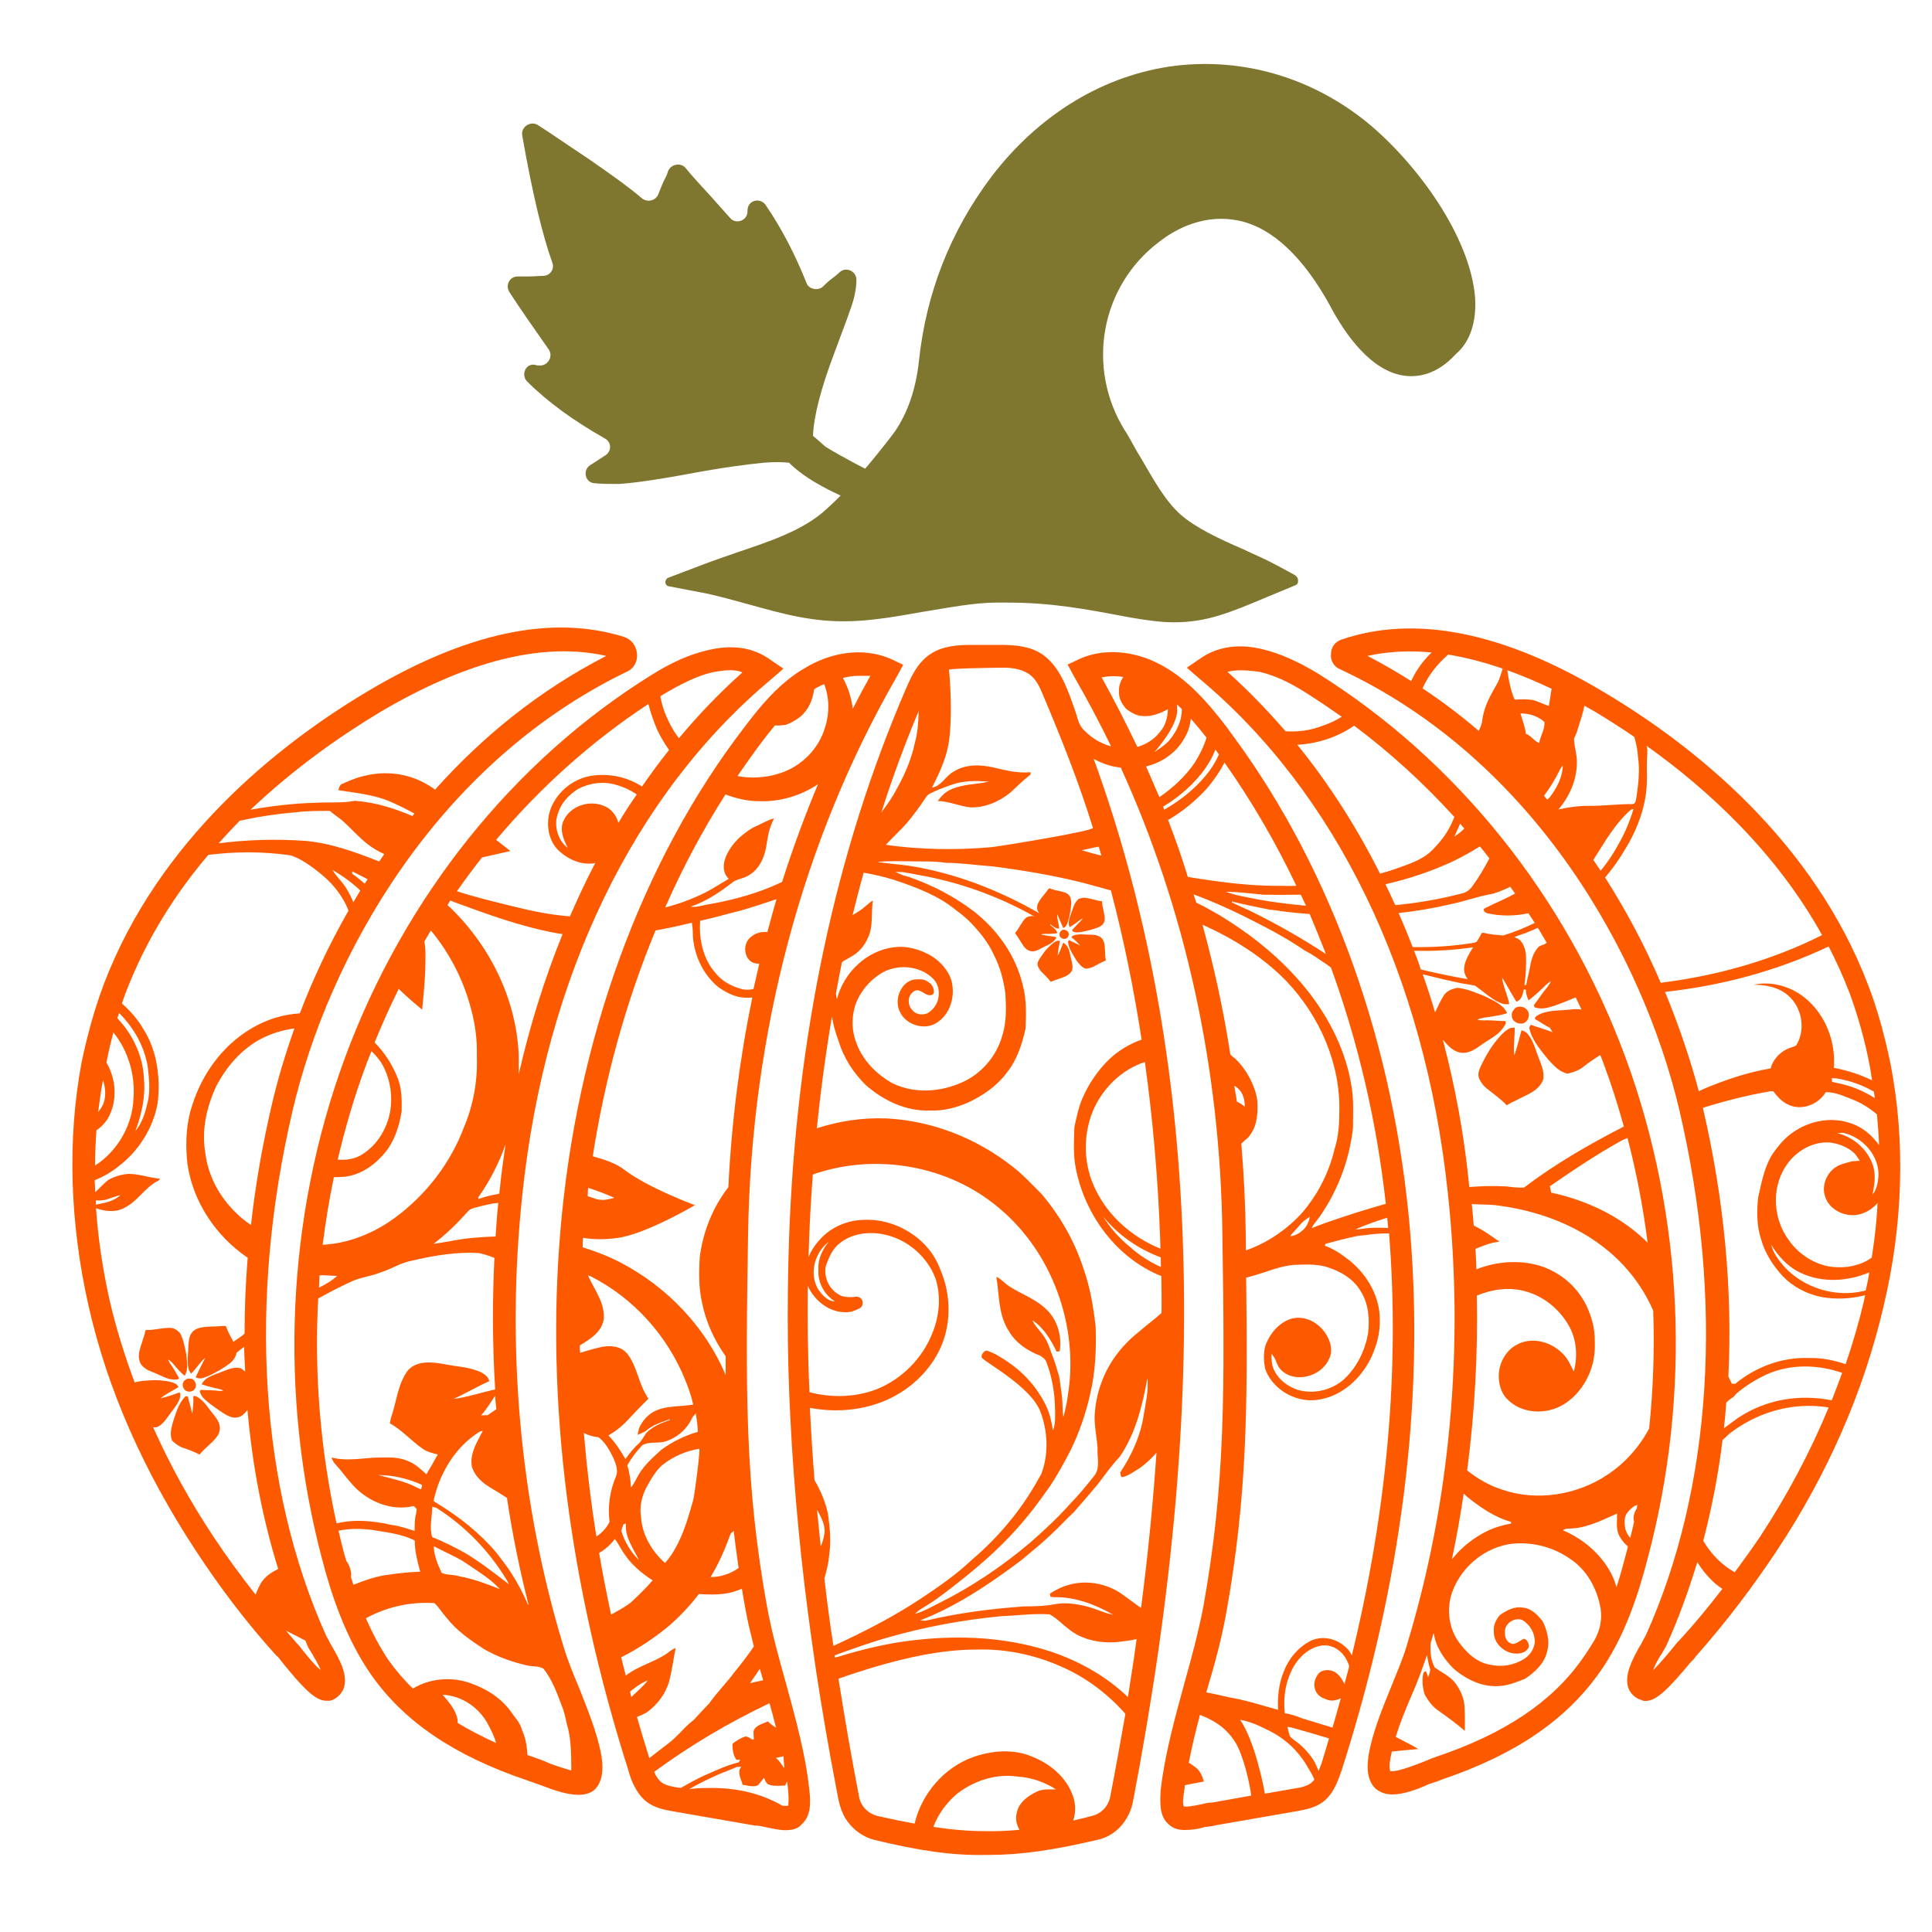
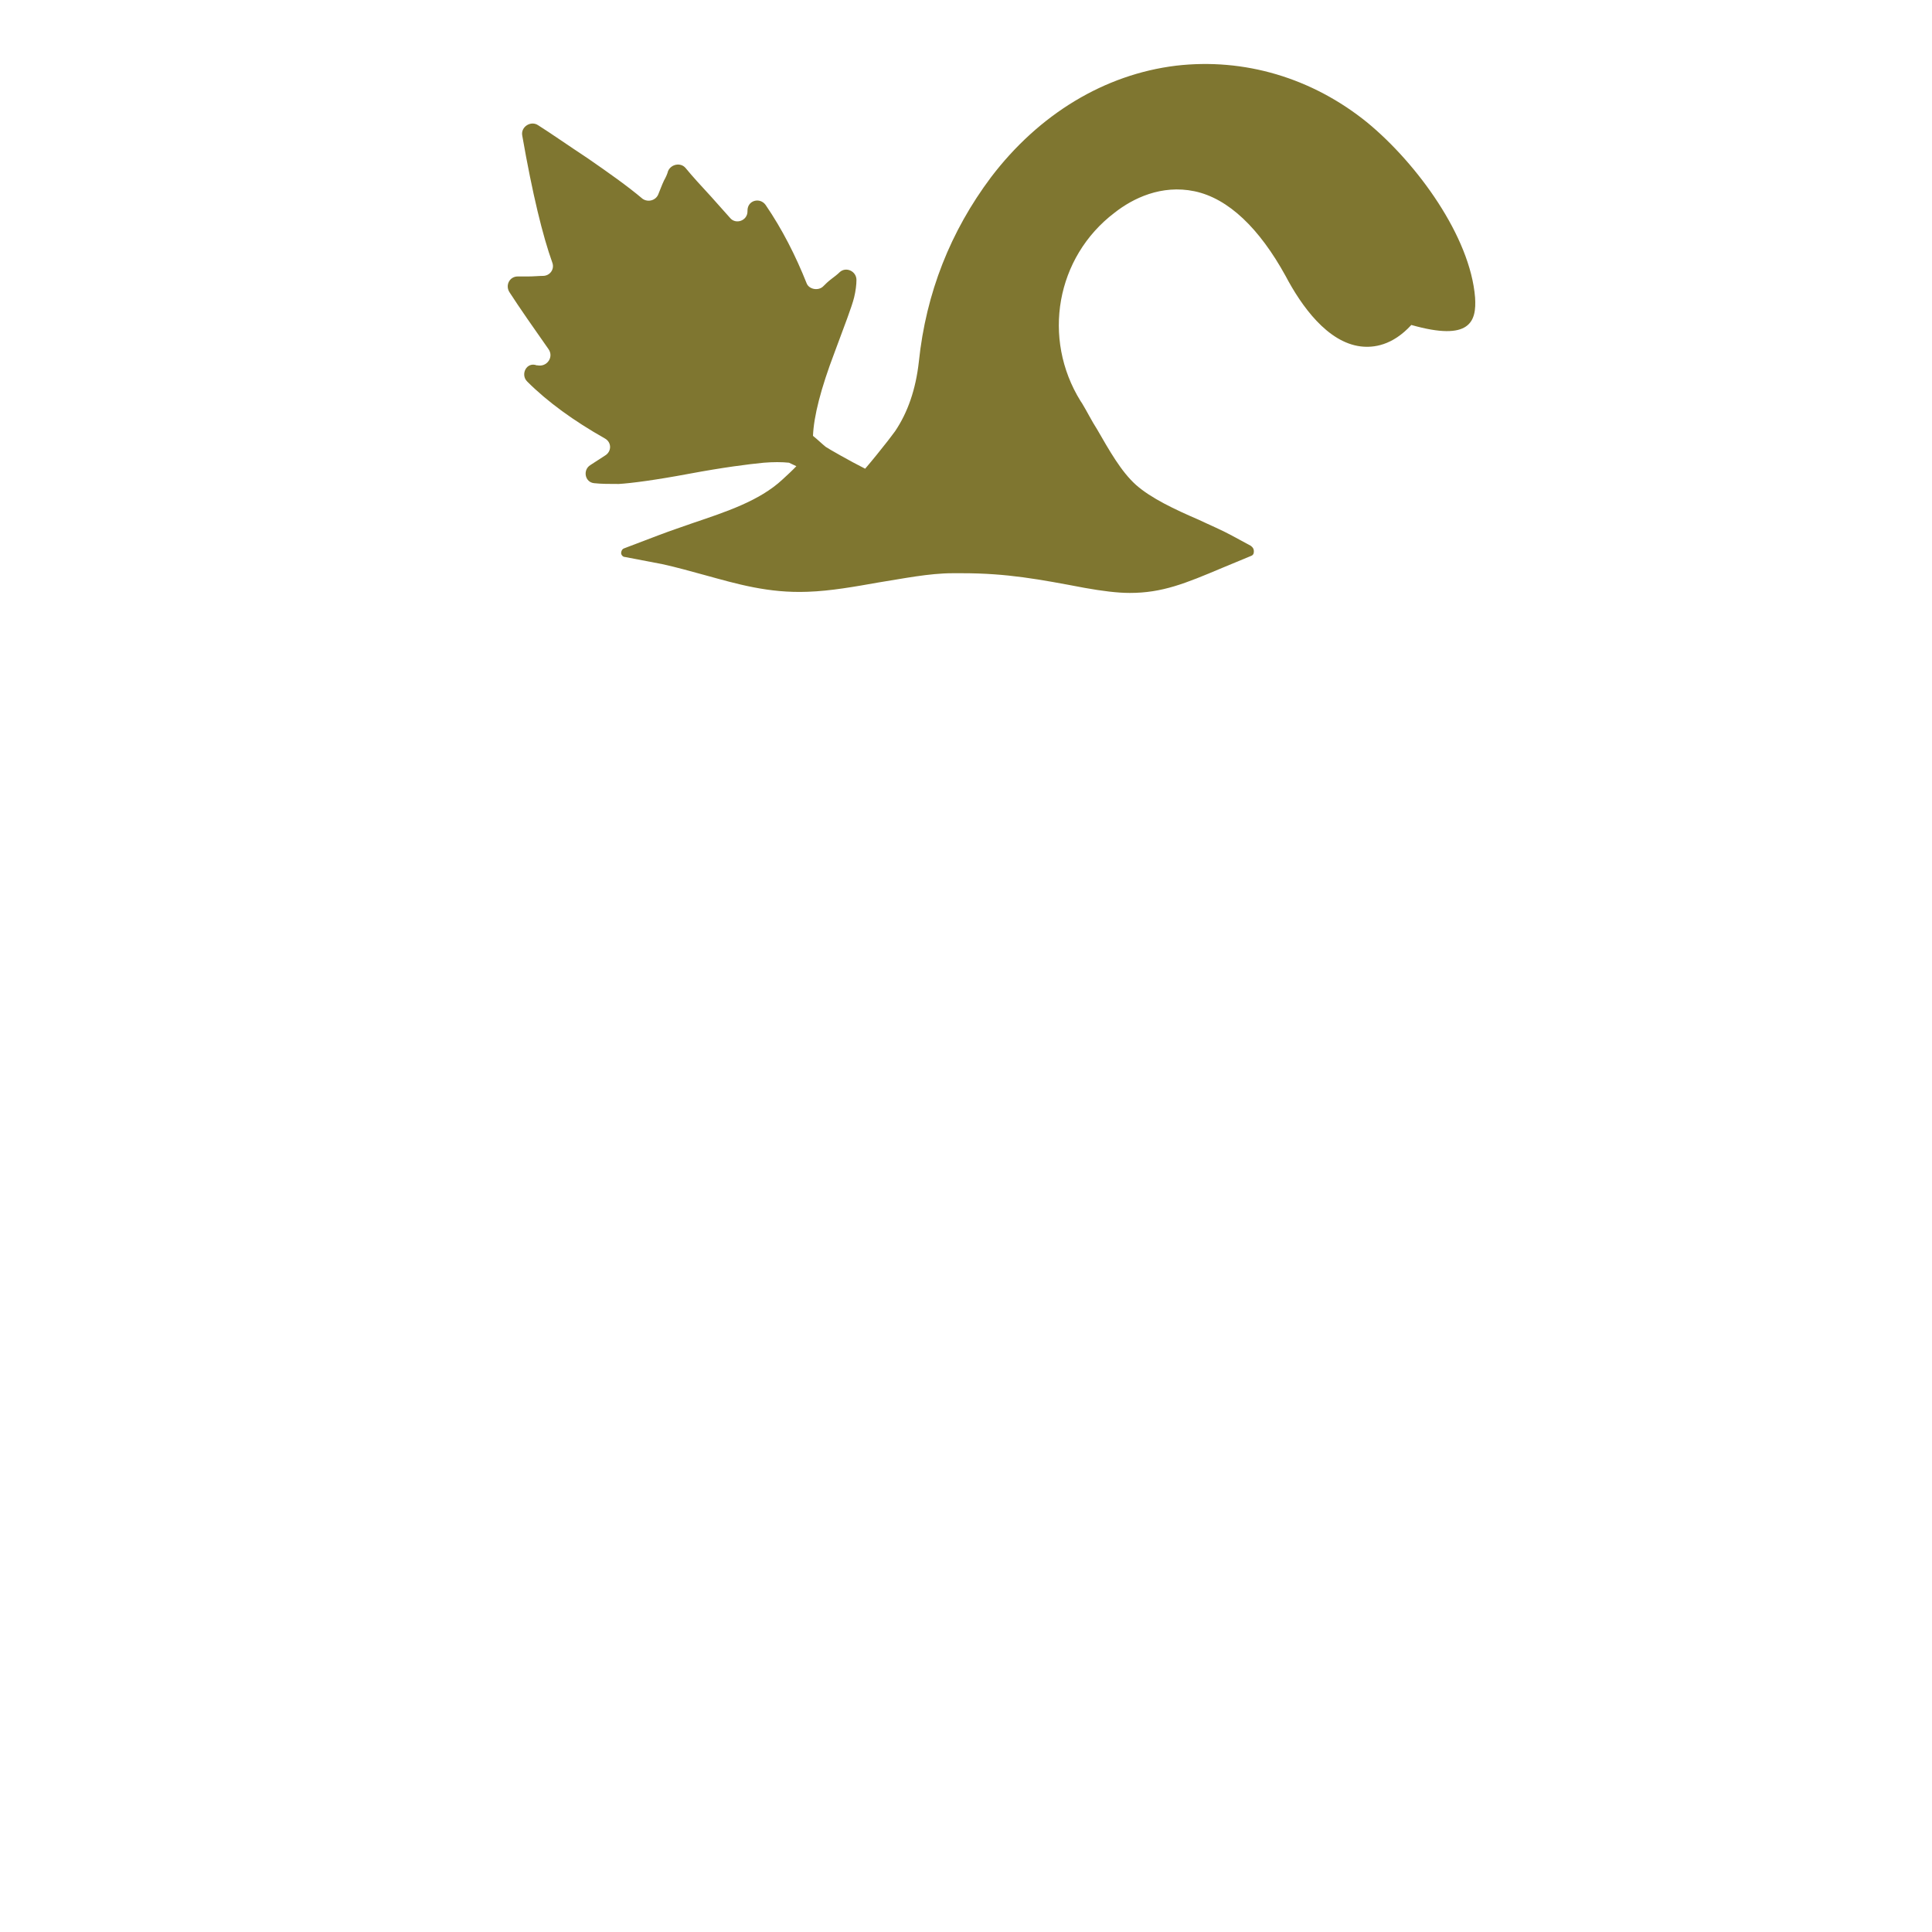
<svg xmlns="http://www.w3.org/2000/svg" version="1.1" id="Layer_1" x="0px" y="0px" width="1000px" height="1000px" viewBox="0 0 1000 1000" style="enable-background:new 0 0 1000 1000;" xml:space="preserve">
  <style type="text/css">
	.st0{fill:#7F7630;}
	.st1{fill:#FD5A00;}
</style>
  <g>
-     <path class="st0" d="M763.5,154c-2.5-31.5-29.9-69.2-55.7-90.5c-28.7-23.3-63.9-33.6-99.1-29.5c-36.9,4.5-70.9,25-95.8,57.8   c-20.9,27.9-33.6,59.8-37.3,95.4c-1.6,14.3-5.7,26.2-12.3,36c-1.2,1.6-2.5,3.3-3.7,4.9c-3.7,4.7-7.6,9.6-11.8,14.5   c-7.6-3.8-19.3-10.5-20.4-11.3c-2-1.6-4.1-3.7-6.6-5.7c0.4-10.2,4.1-24.6,11.1-43c5.3-14.3,9-23.8,10.2-28.7c0.8-3.3,1.2-6.6,1.2-9   c0-4.5-5.3-7-8.6-4.1c-1.2,1.2-2.9,2.5-4.5,3.7s-2.9,2.5-4.1,3.7c-2.5,2.5-7.4,1.6-8.6-1.6c-5.7-14.3-12.6-27.9-21.2-40.5   c-2.9-4.1-9.4-2.5-9.4,2.9v0.4c0,4.9-6.2,7-9.1,3.3c-2.9-3.3-6.2-7-9.9-11.1c-4.9-5.3-9.4-10.2-13.1-14.7c-2.5-2.9-7.4-2-9,1.6   c-0.4,1.6-1.2,3.3-2.1,4.9c-1.2,2.5-2,4.9-2.9,7c-1.2,3.3-5.3,4.5-8.2,2.5c-7.8-6.6-17.6-13.5-28.3-20.9   c-10.6-7-19.3-13.1-25.8-17.2c-3.7-2.5-9,0.8-8.2,5.3c5.3,30.3,10.6,52,15.6,65.9c1.2,3.3-1.2,6.8-4.9,6.8c-2,0-4.9,0.3-7.8,0.3   c-2,0-3.7,0-5.3,0c-4.1,0-6.6,4.6-4.1,8.3c5.3,8.2,12.3,18.2,20.1,29.3c2.9,4.1-0.8,9.4-5.7,8.4h-0.4c-5.3-2-8.6,4.8-4.9,8.4   c10.6,10.6,24.2,20.4,40.1,29.4c3.7,2,3.7,6.9,0,9c-1.2,0.8-2.5,1.6-3.7,2.4s-2.5,1.6-3.7,2.4c-4.1,2.5-2.9,9,2,9.4   c3.7,0.4,7.8,0.4,12.7,0.4c6.6-0.4,18.8-2,36.5-5.3s30.3-4.9,38.5-5.7c4.9-0.4,9.4-0.4,13.1,0c5.7,5.7,13.5,10.6,22.9,15.2   c1.2,0.6,2.5,1.2,3.8,1.8c-2.3,2.4-4.8,4.7-7.2,6.9c-11.9,11.1-29.5,16.8-46.3,22.5c-5.7,2-11.9,4.1-17.2,6.1l-18.4,7   c-1.2,0.4-1.6,1.6-1.6,2.5c0,0.8,0.8,2,2,2l19.3,3.7c7.4,1.6,14.7,3.7,22.1,5.7c16.4,4.5,32.8,9.4,53.2,8.6   c11.9-0.4,24.6-2.7,36.5-4.8c12.7-2,26.2-4.8,38.5-4.8c1.6,0,3.3,0,4.9,0c23.3,0,39.7,3.1,63.5,7.6c9,1.6,16.8,2.6,23.3,2.6   c16.8,0,28.7-4.9,47.9-13l14.7-6.1c1.2-0.4,1.6-1.2,1.6-2.4s-0.4-2-1.6-2.9l-9.8-5.3c-5.3-2.9-11.1-5.3-17.2-8.2   c-12.3-5.3-24.6-11.1-32.4-18c-7.8-7-13.9-18-20.1-28.7c-2.9-4.5-5.3-9.4-7.8-13.5l-0.8-1.2c-20.1-32.4-12.7-74.5,17.6-97.5   c9.4-7.4,24.2-14.7,41.4-11.1c17.6,3.7,33.6,19.3,47.1,43.8c8.2,15.6,21.7,34.4,38.9,36.5c6.6,0.8,16.4-0.4,26.2-11.1   C761.1,176.9,764.3,166.3,763.5,154z" />
-     <path class="st1" d="M841.3,547.2C810.6,464,754.1,393.6,682,348.5c-10.2-6.1-19.3-10.2-27.9-12.3c-12.7-3.3-24.2-1.6-33.2,4.9   l-6.6,4.5l6.1,5.3c71.3,59.4,117.1,154,129,266.6c8.6,79.5,1.2,160.6-21.3,234.3c-2,7-5.3,14.3-8.2,21.7   c-4.5,11.1-9.4,22.9-11.5,34.8c-0.4,3.3-2,12.3,3.7,17.6c2.5,2,5.3,2.9,8.6,2.9c5.7,0,12.7-2.5,18.8-5.3c2.5-0.8,4.9-1.6,7-2.5   c37.7-12.7,63.9-30.7,81.1-54.9c13.5-18.8,20.5-41.4,25-58.6C875.7,721.7,871.6,629.5,841.3,547.2z M853.6,739.4   c-5.1,9.6-12.6,18-21.7,24c-15.8,10.5-36.5,13.8-54.5,7.6c-6.5-2.1-12.6-5.6-18-9.9c3.9-29.8,5.6-60.2,5-90.5   c7.9-3.3,16.9-4.6,25.2-2.2c9.3,2.5,17.4,9.1,22.2,17.4c4.3,7.2,4.9,16.2,2.8,24.1c-1.7-3.3-3.2-7-6-9.5c-6-6.1-16.2-8.7-23.8-4.2   c-1.8,0.9-3.4,2.3-4.6,3.8c-3.2,3.8-4.8,8.8-4.4,13.8c0.3,3.5,1.3,6.9,3.7,9.7c7.5,8.5,20.9,9.1,30.2,3.2   c7.1-4.5,12.1-11.9,14.4-19.9c1.5-4.9,1.5-10.1,1.3-15.1c-0.2-3.4-0.8-6.7-1.9-10c-1.3-3.8-2.9-7.6-5.3-10.9   c-4.6-6.9-11.5-12.1-19.2-15c-11.2-3.9-23.8-3.2-34.8,1.2c-0.1-3.5-0.3-7.1-0.5-10.6c4-1.6,8-3.3,12.4-3.7   c-4.2-2.9-8.5-6.2-13.3-8.3c-0.3-3.7-0.6-7.5-1-11.2l0,0c4.6,0.4,9.2,0.1,13.8,0.8c23.9,3.1,47.7,12.8,64.4,30.6   c6.5,6.9,11.9,15,15.7,23.8C856.4,698.6,855.7,719.1,853.6,739.4z M842.4,589c4.6,17.8,8.1,35.9,10.4,54.2c-2.4-2.4-5-4.7-7.7-6.8   c-12.3-9.6-27-15.8-42.2-19.1c-0.3-1.6-0.4-1.7-0.7-3.3c12.2-8.4,24.5-16.7,37.6-23.9C840.7,589.7,841.6,589.4,842.4,589z    M800.6,488c-0.4,0.2-0.7,0.4-1.1,0.7c-1,0.3-2,0.8-2.9,1.2c-2.8,2.7-4,6.6-4.6,10.3c-0.6,3.2-1.5,6.4-2,9.6   c-0.4,0-0.7,0.1-0.9,0.1c0-0.1,0-0.3,0-0.4c0.7-5.2,1-10.5,0.7-15.8c-0.5-3.2-1.7-7-5.1-8.3c-0.3-0.1-0.7-0.2-1-0.3   c2.6-1.2,5.4-1.8,8-3c1.5-0.6,2.9-1.2,4.3-1.9C797.6,482.9,799.1,485.5,800.6,488z M755.8,426.3c0.4,0.5,1.6,2,2.1,2.5   c-1.1,1.4-3.6,3.2-5.1,4.2C753.6,431.3,755,428,755.8,426.3z M665.4,378.5c-9.5-11-19.5-21.3-30.1-30.8c4.9-1.2,10.2-0.8,16.4,0   c7.4,1.6,15.6,5.3,24.6,11.1c6.2,3.9,12.2,8,18.2,12.2c-3.2,2-6.7,3.6-10.3,4.8C678.2,378.1,671.8,378.9,665.4,378.5z M671.5,385.5   c10.5-0.6,20.8-3.9,29.4-9.9c18.7,14,36,29.8,51.9,47.3c-0.2,0.4-0.3,0.7-0.5,1.1c-2.2,5.6-5.7,10.6-9.9,14.9   c-4.7,5.4-11.7,7.9-18.3,10.2c-3.2,1.2-6.5,2.2-9.8,3.1C702.1,427.9,687.8,405.6,671.5,385.5z M717.1,457.7   c12.1-2.8,23.9-6.7,35.2-12c4.7-2.3,9.2-4.8,13.7-7.6c1.7,2,3.3,4.1,4.9,6.2l0,0c-2.6,5-5.5,9.9-8.8,14.4c-1.3,1.9-3.3,3.3-5.6,3.8   c-11.3,2.9-22.7,4.9-34.3,6C720.5,464.8,718.8,461.2,717.1,457.7z M723.9,472.6c9.1-1,18.1-2.5,27-4.6c7.4-1.5,14.4-4.2,21.8-5.4   c3.1-0.9,6.1-2.2,9-3.6c0.8,1.2,1.7,2.3,2.5,3.5c-5,2.8-10.3,4.9-15.4,7.5c-1.9,0.7-0.2,2.5,1.1,2.7c6.9,1.6,14.2,1.5,21.2,0   c1.1,1.7,2.2,3.3,3.3,5c-5.1,2.5-10.3,4.6-15.7,6.3c-0.3,0.1-0.5,0.2-0.7,0.2c-2.9-0.3-5.9-0.4-8.8-1.1c-0.8-0.1-2.1-0.8-2.5,0.3   c-0.7,1.4-1.5,2.7-2.4,4.1c-0.5,0.2-1,0.4-1.5,0.5c-10.5,1.7-21.1,2.4-31.6,2.2C728.9,484.3,726.5,478.4,723.9,472.6z M731.9,492.1   c10.2,0.3,20.8-0.3,30.6-1.8c-0.5,0.8-1,1.6-1.5,2.4c-1.7,3.1-3.6,6.5-3.1,10.2c0.2,1.4,0.9,2.6,1.7,3.8l-0.1,0.1   c-8.1-1.4-16.1-3.1-24.1-5C734.4,498.5,733.2,495.3,731.9,492.1z M746.8,538.1c0.9,1.1,1.8,2.1,2.8,3.1c2.2,2.3,5.5,4.2,8.8,3.7   c3.3-0.4,6.1-2.5,8.8-4.4c2-1.5,4.2-2.6,6.2-4.1c2.6-1.7,4.8-4.1,6.1-6.9c-0.1-0.2-0.2-0.7-0.3-1c-3.2,0-6.4-0.4-9.6-0.4   c-1.7,0.1-3.4,0.1-5-0.3c2.1-1,4.5-1.2,6.8-1.5c2.9-0.5,5.9-0.9,8.7-1.9c-2.2-4.7-7.4-6.6-11.7-8.8c-4.6-1.8-9.2-3.9-14.2-4.3   c-2.5,0.6-5.2,1.4-6.7,3.7l0,0c-1.9,2.8-3.2,5.9-4.7,9c-2-6.7-4.1-13.2-6.4-19.7c6.1,1.5,12.2,3,18.4,4.3c2.9,0.7,5.8,0.9,8.7,1.6   c1.7,1.3,3.5,2.5,5.2,3.9c3,2.3,6,4.6,9.7,5.6c0.9,0.1,1.8,0.1,2.8,0.1c-0.8-4.7-3.2-9-3.7-13.8c2.6,4.1,4.8,8.4,7.4,12.5   c2.6-1,3.3-3.7,3.8-6.3c0.4,0,0.8,0,1.1,0c0,1.9,0.5,3.8,1.4,5.6c2.2-1.7,4.3-3.6,6.4-5.5c1.7-1.5,3.1-3.4,5.2-4.4   c-0.5,1-1.1,2-1.8,2.9c-2.6,3-4.7,6.4-7.1,9.5c0.1,0.3,0.3,0.8,0.4,1.1c1.6,0.5,3.2,0.7,4.9,0.5c3.7-0.5,7.2-2,10.6-3.3   c1.9-0.8,3.8-1.5,5.7-2.3h0.1c1,2.1,2,4.1,3,6.3c-1.8-0.4-3.7-0.3-5.6-0.1c-5.9,0.8-12.3,0-17.6,3.3c-0.3,0.3-0.8,0.8-1,1.1   c0.1,0.2,0.3,0.6,0.4,0.8c2.7,1.3,5,3.3,7.8,4.4c-0.1,0-0.3,0.1-0.5,0.1c0.7,0.5,1.1,1.3,1.4,2.1c-3.6-1.6-7.5-2.5-11.2-3.9   c-0.2,0.4-0.6,1.1-0.8,1.5c1.4,6.6,6,11.7,10.1,16.8c2.8,3,5.7,6.3,9.9,7l0,0c3-0.7,6-1.8,8.4-3.8c2.7-2.1,5.5-4,8.4-5.8   c0.7,1.7,1.4,3.4,2,5.2c3.9,10.4,7.2,21,10.2,31.8c-18,9.2-35.6,19.4-51.7,31.6c-3,0.1-5.9-0.2-8.9-0.6c-6.5-0.4-13-0.2-19.4,0.3   C758,588,753.2,562.4,746.8,538.1z M757.6,773.1c0.7,0.6,1.4,1.3,2.1,1.9c6.7,5.3,14,10.4,22.4,12.7c0,0.5,0,0.4,0,0.9   c-3.9,0.7-7.8,1.8-11.4,3.4c-7.5,3.5-14.1,8.7-19.2,15.1C753.9,795.9,755.9,784.5,757.6,773.1z M818.8,858.9   c-15.6,22.1-40.1,38.5-75.4,50.4c-2.5,0.8-4.9,2-7.4,2.9c-4.9,2-14.3,5.3-16.4,4.5c0,0-0.8-1.6,0-6.1c0.2-1.3,0.5-2.7,0.8-4   c4.6-0.5,9.1-0.9,13.7-1.3c-3.5-2.2-7.4-4-11.1-6c-0.2-0.1-0.4-0.2-0.6-0.2c2.1-6.9,5-14.1,7.9-20.8c3.2-7.1,5.9-14.6,8.3-21.7   c0.4,2.5,0.9,5.1,1.7,7.5c-0.1,1.4-0.6,2.7-1.1,4c-0.3-1-0.7-2-1.1-3c-0.9,0-1.4,0.5-1.5,1.5c-0.7,3.6-0.2,7.2,0.9,10.7   c1.8,3,3.8,5.9,6.7,7.9c4.8,3.4,9.6,6.9,14,10.7c0-4.3,0.1-8.7-0.2-13c-0.3-4.1-2.1-8-4.4-11.3c-2.7-3.8-7.1-5.8-10.9-8.4   c-2.2-3.8-2.5-8.3-2.2-12.7c0.5-1.6,1-3.3,1.4-4.9c0.1,0,0.2,0.1,0.3,0.1c1,7,5.4,13.2,10.3,18.1c6.7,5.7,15.5,9.9,24.5,8.8   c4.3-0.4,8.4-2.1,12.4-3.7c5.1-3.4,10.1-8,11.4-14.2c1.5-5.2,0-10.8-2.3-15.5c-2.6-3.3-5.8-6.7-10.2-7.1c-4.4-0.8-8.4,1.4-11.9,3.8   c-2,2.3-3.5,5.2-3.2,8.4c-0.4,7.6,8.3,13.6,15.2,11c1.2-0.4,2.2-1.4,2.8-2.5c0.7-1.4-0.9-4.5-2.3-4.5c-1.4,0-4.6,3.6-6.9,2.3   c-3.1-1.2-3.5-5-2.8-7.9c1.3-3.4,5.2-5.5,8.7-4.2c4,2.3,6.6,6.8,6.5,11.4c-0.3,3.8-2.7,7.1-5.9,9c-5,3-11.2,4.1-16.9,2.8   c-7-1-12.4-6.1-16.4-11.6c-4.9-6.6-6.2-15.3-4.4-23.2c3.9-15,18-27,33.6-28c9.8-0.6,19.8,2.1,27.9,7.7c9,5.7,14.5,15.8,16.2,26.2   v0.1c0.8,5.4-0.4,10.9-3,15.7C823.5,851.9,821.3,855.5,818.8,858.9z M841.7,804c-1.4,5.4-3,11.4-5,17.5c-0.5-1.7-1.1-3.4-1.8-5.1   c-5.1-11.1-14.8-19.6-25.9-24.3c1.4-1.2,3.4-0.8,5.1-1c8.2-0.6,15.6-4.5,22.9-7.7c0.1,4-0.8,8.4,1.4,12c1.1,2,2.6,3.6,4.2,5.1   C842.3,801.6,842.1,802.8,841.7,804z M847.2,780.7c-1.3,2.1-2.1,4.6-1.4,7c-0.6,2.8-1.3,5.6-2,8.3c-1.2-1.4-2.1-3-2.6-4.8   c-0.4-2.9-0.7-6.2,1.3-8.5c1.3-1.6,3-3.2,5-3.8C847.4,779.5,847.3,780.1,847.2,780.7z M729.9,637.7c-8-96.2-40.1-186.5-91-255.9   c0,0,0-0.1-0.1-0.1c-1.3-1.8-2.6-3.6-3.9-5.4c-10.6-13.9-22.8-27.8-39.3-34.7c-11.7-4.8-25.2-5.8-36.9-0.5l-6.1,2.9l3.3,6.1   c6.8,11.8,13.2,23.8,19.2,36.2c-5.7-1.5-10.8-4.8-14.7-9.1c-2.2-2.4-2.8-6.3-3.9-9.3c-3.6-10.2-7.6-22.8-17-29.2   c-6.2-4.2-14-4.9-21.3-4.9c-5.2,0-10.4,0-15.6,0c-7,0-14.5,0.6-20.5,4.4c-6.7,4.2-10.1,11.1-13.1,18.1   c-36.5,84.4-56.9,180.2-60.6,285.1c-0.6,17.6-0.8,35.1-0.6,52.7c0.2,18.2,1,36.5,2.1,54.6c1.2,18.9,2.8,37.8,4.8,56.6   c2.1,19.6,4.7,39.2,7.6,58.8c3.1,20.5,6.6,40.9,10.5,61.2c1.2,6.4,2,12.4,6.1,17.8c3.3,4.4,8.3,7.9,13.6,9.2   c23.3,5.7,41,8.2,57.8,7.8c0.4,0,1.2,0,2,0c16,0,33.2-2.5,55.7-7.8c9.4-2,16.4-9.8,18.4-19.7c20.5-106.9,29.1-202.3,25.8-291.2   c-3.2-90-18.7-173.4-46.1-248.6c3.5,1.9,7.3,3.4,11.2,4.1c0.9,0.2,1.9,0.3,2.8,0.4c33.5,73.4,51.6,156,52.6,241.5   c1.2,80.3,1.6,129-9.8,192.5c-2.5,13.1-6.1,26.6-9.8,39.7c-4.9,18-10.2,36.9-12.3,55.3c-0.4,6.1-0.8,13.5,3.7,17.6   c2.5,2.5,5.3,3.3,8.6,3.3s7-0.4,10.6-1.6c1.6,0,3.7-0.4,5.3-0.8l42.6-7.4c4.1-0.8,9.4-1.6,13.9-5.3c5.3-4.5,7.4-11.5,9-16   C725.4,819.6,737.3,725.8,729.9,637.7z M481.1,410.9c3.4-1.8,7-3.1,10.6-4.4c6.4-2.5,13.4-2.5,20.1-1.9c-6.4,1.4-13.2,1.2-19.3,3.9   c-3,1.2-5.3,3.5-7.1,6.1c5.8,0.1,11.2,2.7,16.9,3.3c7.5,0.2,14.8-2.9,20.6-7.6c3.4-3.2,6.8-6.5,10.5-9.4c0-0.3,0-0.9,0-1.2   c-6.4,0.6-12.7-0.9-18.9-2.4c-6.9-1.6-14.7-1.9-20.9,2.1c-4.2,2.2-6.2,7.4-11.2,8.3c3.4-6.8,6.8-13.8,8.3-21.3c2-9,1.7-28,0.5-39.7   c-0.1-0.8,25.5-1.1,27.5-1.1c5.5-0.1,11.4,0.8,15.4,4.5c2.7,2.5,4.3,6.1,5.7,9.5c9.6,22.7,18.6,45.3,25.9,68.9   c0.5,1.6-48.2,9.6-52.7,10c-18,1.6-36.6,1.3-54.5-1.2c3.5-3.9,7.4-7.3,10.8-11.2c3.2-3.8,6.2-7.8,9-12   C479.1,412.9,479.8,411.6,481.1,410.9z M475.5,368c-0.1,5.6-0.5,11.2-2,16.6c-2,9.7-6.3,18.7-11.3,27.2c-1.8,3-3.9,5.9-6,8.7   C461.9,402.5,468.4,385,475.5,368z M435.8,498c1.4-1,3.1-1.8,4.5-2.7c4.1-2.1,7.2-5.8,9-10c2.8-6,1.5-12.8,2.5-19.2   c-2.5,1.5-4.4,3.8-6.9,5.3c-1.2,0.8-2.4,1.5-3.6,2.3c1.8-7.4,3.7-14.7,5.7-22c5.3,0.9,10.5,2.1,15.7,3.7c11.4,3.8,23,8.1,32.4,15.9   c2.3,1.7,4.5,3.5,6.6,5.5c5.1,5.2,9.8,10.9,12.8,17.6c3.2,6.2,5,13.1,5.9,20.1c0.4,7.3,0.6,14.8-1.7,21.8   c-3,10.5-10.8,19.6-20.9,24c-11.2,5-24.8,5.9-36,0.3c-8.4-4.7-15.7-12.2-18.8-21.5c-2.5-6.8-2.2-14.6,0.6-21.2   c3-6.5,8.1-12,14.5-15.2c7.9-3.6,17.9-2.6,24.4,3.4c5.2,4.6,4.3,13.5-1.2,17.5c-2.5,2.2-6.9,1.9-9-0.7c-3-2.8-2.5-8.3,1.3-10.1   c2.9-1.2,5.2,2.7,8.1,2.3c2.9-0.3,1.5-4.3,0.1-5.8c-3.2-2.8-5.1-2.4-7.3-2.4c-7.5,0-12.1,9.9-8.8,16.6c3.1,7.3,13.7,10.3,20,5.3   c6.6-4.8,8.8-13.8,6.7-21.5c-1.7-5.1-5.4-9.3-9.8-12.2c-5.9-3.6-13-5.7-19.9-4.8c-14.2,1.7-26,13.2-29.5,26.8c-0.3-1-0.4-2-0.5-3   C433.7,508.6,434.7,503.3,435.8,498z M418.1,665.5c3.6,8.3,12.3,14.7,21.5,13.6c1.3-0.1,3.4-1,5.1-1.8c1.5-0.7,2.2-2.4,1.7-3.9   s-1.9-2.4-3.4-2.2c-2.6,0.3-6.4,0.4-8.6-1c-5.2-2.8-8.1-9-7-14.8c1.6-4.5,3.5-9.2,7.5-12.1c6.1-4.8,14.5-5.9,21.9-4.5   c12.2,2.2,22.8,11.1,27.3,22.6c3.1,9.3,2.2,19.6-1.5,28.6c-5.1,13.1-15.9,23.9-28.9,29.1c-11.1,4.2-23.3,4.5-34.7,1.5   C418.1,702,417.9,683.6,418.1,665.5z M432.2,673.6c-3.9,0-6.6-3.4-8.7-6.2c-4.8-8.1-1.9-19.1,5.5-24.7l0,0c-3.3,4-5.7,9-5.4,14.2   C423.1,663.6,426.6,670.2,432.2,673.6z M426.7,794c-0.5,2.2-0.7,4-1.9,6.3c-0.7-6.3-1.9-18.9-1.9-18.9s1.7,3.1,2.4,4.7   c0.8,1.8,1.4,3.8,1.5,5.7C426.9,792.5,426.8,793.3,426.7,794z M426.7,817c1.2-4.1,2.2-8.2,2.5-12.4c1.1-7.1,0.3-14.3-0.7-21.4   c-1.4-6-3.7-11.7-6.9-17c-1-12.6-1.8-25.1-2.4-37.5c12.7,2.4,25.9,1.5,37.9-3.3c12.2-4.9,22.7-14,28.7-25.7   c6.8-13.2,6.7-29.4,0.8-42.8c-5.8-15.9-23-26.4-39.7-25.5c-8.1,0.2-16.2,3.5-21.8,9.4c-2.8,2.8-5.1,6.2-6.6,9.9   c0.1-3.1,0.2-6.2,0.3-9.3c0.4-11.3,1.1-22.4,1.9-33.4c0.3-0.1,0.6-0.2,0.9-0.4c31.9-10.8,69.2-4.5,95.3,17.5   c27.7,22.9,41.7,61.5,35.8,97.3c-0.5,3.7-1.3,7.4-2.3,11.1c-0.6-3.4-0.3-6.9-0.7-10.3c-0.4-3.7-1-7.3-1.5-10.9   c-1-2.8-1.6-5.7-2.7-8.5c-1.8-4.4-2.8-9.2-5.8-13c-1.8-2.5-4.1-4.5-5.3-7.4c5.8,3.8,9.5,10,12.5,16.2c0.8-0.1,0.8-0.1,1.6-0.2   c1.3-8.1-1.4-17-7.6-22.3c-5.3-4.9-12.2-7.3-18.2-11.1c-2.5-1.5-4.3-4-7-5.1c1.6,9.5,1,19.8,6.5,28.1c3.6,6.2,9.7,10.2,16.2,12.7   c1.3,0.9,2.7,1.7,3.2,3.3c3,7.8,4.4,16.3,4.5,24.7c0,3.6,0.3,7.3-1.1,10.7c-0.7-4.5-1.7-9-3.7-13.1c-6.5-12.8-15.2-20.2-25.9-26.3   c-2.2-1-4.9-2.4-5.6-1.7s-1.9,1.4-1.7,3.2c0.2,1.9,25.9,15,30.6,28.7l0.4,1.1c3.3,9.8,3.6,21-0.2,30.8c-4.4,7.9-9.2,15.6-14.9,22.6   c-6.2,7.8-13.2,15.1-20.8,21.5c-8.2,7.8-17.5,14.2-26.8,20.4c-14.3,9.4-29.5,17.2-45,24.3C429.5,840,428,828.4,426.7,817z    M537,927.2c-4.9,2.2-9.9,5.9-10.8,11.5c-0.7,3,0,5.9,1.5,8.4c-6.2,0.6-12,0.8-17.7,0.7c-8.3,0-17-0.7-26.9-2.2   c2.5-6.6,6.8-12.5,12.2-17.1c8.7-6.7,19.8-10.5,30.8-9c7.2,0.4,14.4,2.7,20.5,6.7C543.3,926.2,540,925.9,537,927.2z M574.7,929.7   c-0.8,4.9-4.5,9-9.4,10.2c-3.4,0.9-6.6,1.7-9.8,2.4c1.4-4.3,1.3-9-0.3-13.1c-3.4-9.4-11.7-16.3-20.8-19.9c-9.8-4.2-21-3.3-30.8,0.2   c-15,5.4-26.6,19-30.2,34.4c-6-1.1-12.4-2.4-19.4-4c-4.5-1.2-8.6-4.9-9.4-10.2c-4-20.7-7.5-41-10.6-60.8c5.9-2.1,11.8-4,17.7-5.8   c17.6-5.2,35.7-9.3,54.1-9.3c14.8-0.4,29.7,2.7,43.2,8.7c12.8,5.5,24.3,14.1,33.5,24.6C580,901.2,577.5,915.3,574.7,929.7z    M583.8,878.4c-11.2-10.8-25.2-18.6-39.8-23.5c-25.7-8.5-53.4-8.9-79.9-4.7c-10.8,1.8-21.4,4.6-31.9,7.8c-0.1-0.4-0.1-0.8-0.2-1.2   c5-1.8,10-3.6,15-5.3c3.9-1.3,7.8-2.6,11.7-3.7c19.6-5.7,39.7-9.4,60-11.3c8.2-0.3,16.4-1.5,24.6-0.9c3.6,1.9,6.4,5,9.6,7.4   c7.1,5.9,16.8,7.7,25.7,6.9c2.5-0.3,7-0.8,9.7-1.5C587,858.3,585.4,868.3,583.8,878.4z M590.6,832.3c-4.3-3.2-10.9-7.9-10.9-7.9   c-8.8-5.6-19.8-6.9-29.5-3.1c-2.4,1-4.7,2.2-6.8,3.6c0.1,0.4,0.2,1.2,0.3,1.6c0.4,0,1.2,0.1,1.6,0.2c11-0.3,21.5,3.7,30.9,9.1   c-4.7-0.9-9-3.1-13.6-4.3c-5.3-1.3-11-2.2-16.4-1.2c-5.4,1.1-10.9,1.1-16.4,1.2c-17.1,1.2-34.1,3.4-50.8,7.4   c-0.9-0.1-1.8-0.1-2.7-0.2c18.8-7.3,35.7-18.7,51.9-30.8c5.4-4.5,10.9-8.9,16-13.8c4.1-3.7,7.8-7.9,11.8-11.6   c4.2-4.8,8.3-9.6,12.4-14.5c3.6-4.7,7-9.6,11.1-13.9c8.3-12,11.8-26.6,14.4-40.8c0.7,6.6-1,13.2-2,19.7   c-1.7,10.6-6.3,20.4-12.1,29.2c0.2,0.7,0.2,2.7,1.4,2.3c3.3-0.8,6.1-3.1,9-4.8c3.1-2.3,5.9-4.9,8.4-7.8   C596.8,778,594.2,804.7,590.6,832.3z M600.9,655.8c-6-2.7-11.7-6.4-16.5-10.8c-5.3-4.3-9.8-9.5-13.4-15.3   c7.8,9.6,18.2,16.8,29.8,21.1C600.8,652.5,600.9,654.2,600.9,655.8z M600.5,641.4c0.1,1.6,0.1,3.3,0.1,4.9   c-14.2-5.8-26.5-16.3-33.3-30.1c-6.5-12.7-7-28.1-1.6-41.2c4.9-11.6,14.8-21.4,26.9-25.3C596.7,579.4,599.4,610,600.5,641.4z    M590.9,538.1c-6.2,2.2-11.9,5.6-16.7,10.1c-6,5.8-10.7,12.8-14,20.4c-2,4.7-3,9.8-4.1,14.8c-0.2,7.2-0.7,14.6,0.8,21.7   c4.8,24,21.2,46.2,44.2,55.4c0.1,6.3,0.2,12.7,0.1,19.1c-3.8,3.4-8,6.5-11.9,9.9c-8.6,6.8-15.6,15.9-19.3,26.4   c-2,5.4-3.1,11-3.4,16.8c-0.2,5.6,1.1,11.2,1.5,16.8c-0.3,4.9,1.6,10.7-2,14.7c-3.7,4.6-7.4,9.3-11.6,13.5   c-6.5,7.4-13.7,14.1-21.1,20.6c-14.6,12.4-30.7,23.2-47.8,31.7c-3.9,1.9-7.7,4.2-12,5.3c1-1,2.1-1.9,3.3-2.6   c5.3-3.1,10.3-6.7,15.1-10.5c12.2-9.4,24.1-19.4,34.3-30.9c6.3-7,12-14.6,17.4-22.4c3.8-5.7,7-11.7,10.2-17.8   c4.7-9.4,8.1-19.4,10.4-29.6c2.7-11.4,3.2-23.2,2.8-34.9c-1.2-10.3-2.9-20.6-6.4-30.3c-4.6-14.1-12.1-27.1-21.6-38.3   c-4.7-4.7-9.2-9.6-14.4-13.7c-18.8-15-42-24.2-65.8-25.4c-12.2-0.5-24.4,1.3-36.1,5.1c2-19.7,4.6-38.9,7.8-57.8   c0.7,4.3,1.9,8.5,3.4,12.5c2.6,8.7,7.6,16.5,14.1,22.9c9.1,8,20.9,13.7,33.3,13.2c6.7,0.3,13.3-1.4,19.4-4   c7.8-3.6,15.3-8.7,20.4-15.7c5.2-6.5,7.8-14.6,9.6-22.6c0.3-7.4,0.6-14.9-1.3-22.1c-3.5-15.5-13.1-29.1-25.6-38.8   c-10-7.6-21.3-13.5-33.2-17.6c-1.1-0.3-2.3-0.7-3.4-1c-1.3-0.5-2.5-1.1-3.8-1.7c1.5,0,2.9,0,4.4,0.2c2.2,0.3,4.4,0.8,6.6,1.2   c21.3,3.6,42,11,60.8,21.6c0.1,0.1,0.2,0.1,0.4,0.2c-0.4-0.1-0.9-0.3-1.4-0.4c-1.4,0.1-2.9,0.4-3.8,1.5l0,0c-2,2.2-3.1,5.1-5.1,7.3   c1.6,2.2,2.9,4.7,4.5,6.9c1,1.4,2.6,2.6,4.5,2.6c1.8,0,3.4-0.9,5-1.8c1.2-0.7,2.4-1.1,3.6-1.8c1.5-0.7,2.8-1.9,3.7-3.3   c0-0.1-0.1-0.4-0.1-0.5c-1.7-0.2-3.4-0.6-5.1-0.8c-0.9-0.1-1.8-0.2-2.7-0.5c1.2-0.4,2.5-0.4,3.7-0.3c1.6-0.1,3.2-0.1,4.8-0.4   c-0.6-1.9-2.1-3.1-3.8-4.2c0.1-0.1,0.1-0.2,0.2-0.4c0.9,0.8,1.9,1.5,3,2c0.5,0.1,1,0.2,1.5,0.3c-0.1-2.6-1.1-5-1-7.6   c1.1,2.4,2,4.8,3.1,7.2c1.8-0.5,2.2-2.5,2.7-4c0.8-2.9,1.3-5.9,1.5-9c-0.1-1.8-0.5-3.9-2.2-4.8c-2.5-1.4-5.5-1.3-8.2-2.4   c-0.4-0.1-1.1-0.6-1.4,0c-1.1,1.6-2.4,3.1-3.6,4.6c-1.1,1.5-2.4,3.2-2.3,5.3c0,1,0.5,1.9,1.1,2.7c-20.9-12-43.7-20.9-67.5-24.6   c-1.3-0.2-2.6-0.3-3.9-0.5c-4.2-0.4-8.3-0.9-12.5-1.4c5.6-0.7,11.2-0.4,16.8-0.4c6.3,0.2,12.6-0.2,18.8,0.8c8,0,16,1.3,23.9,1.8   c15.7,2,31.2,4.6,46.6,8.4l0,0c5,1.3,9.9,2.7,14.9,4.1C581.5,485.6,586.8,511.5,590.9,538.1z M568.7,438.2c0.5,1.6,0.9,3.1,1.4,4.7   c-3.4-0.9-6.8-1.8-10.2-2.8C562.8,439.4,565.8,438.8,568.7,438.2z M718.5,635.6c-4.4-0.2-8.9-0.3-13.3,0.4   c-1.2,0.2-2.5,0.3-3.7,0.4c2.9-1.4,5.9-2.5,9-3.6c2.5-0.9,5-1.7,7.5-2.5C718.2,632,718.4,633.8,718.5,635.6z M686.3,493.8   c-12.8-8.4-26.2-16-40-22.7c-2.9-1.3-5.8-2.6-8.7-4c0-0.1,0-0.4,0-0.5c6.4,1.6,12.9,2.9,19.4,4.2c2.1,0.2,4.2,0.5,6.2,0.8   c4.9,0.7,9.8,1.1,14.7,1.5C680.8,480,683.6,486.9,686.3,493.8z M676,468.8c-10.4-0.9-20.8-2.3-31.1-4.5c-3.5-0.6-7-1.5-10.4-2.7   c6.5,0,13,0.9,19.5,1.5c6.4,0.1,12.8,0.1,19.3,0C674.2,465,675.1,466.9,676,468.8z M609.3,367.7c0-1,0-2.1-0.1-3.1   c0.9,0.8,1.7,1.6,2.5,2.4c0.1,5.9-2.6,11.4-6.2,15.9c-2.2,2.8-7.9,6.3-7.9,6.3S609.3,376.3,609.3,367.7z M570.2,350.6   c3.6-0.7,7.3-0.8,11.2-0.2c-1.5,2.3-2.4,4.8-2.2,7.6c-0.2,3.4,1.5,6.4,3.7,8.9c2.4,1.8,5.1,3.5,8.2,3.7c4.7,0.5,9.3-1.3,13.4-3.5   c-0.1,4.1-1.2,8.4-4,11.6c-2.9,3.9-7.2,6.6-11.8,7.9C582.8,374.3,576.7,362.3,570.2,350.6z M593.2,396.7c4.9-1.2,9.5-3.4,13.3-6.7   c3.1-2.5,5.5-5.8,7.3-9.3c1.5-2.7,2.2-5.7,2.6-8.7c2.8,3.2,5.5,6.5,8.1,9.8c-1.4,4.6-3.6,9-6.2,13.1c-4.8,7-11.2,12.9-18.2,17.7   C597.8,407.2,595.5,401.9,593.2,396.7z M602,417.5c1.3-0.8,2.7-1.6,4-2.5c8-5.6,15.3-12.5,20.2-21c1.1-1.9,2.1-3.9,2.9-6   c0.6,0.8,1.2,1.7,1.8,2.5c-1.2,2.7-2.7,5.4-4.4,7.8c-6.3,8.7-14.6,15.5-23.9,20.8C602.4,418.5,602.2,418,602,417.5z M604.6,424.4   c0.3-0.2,0.6-0.3,0.9-0.5c7.2-4.3,13.6-9.7,19.2-15.8c3.5-4.1,6.6-8.6,9.1-13.4c13.9,19.7,26.4,41.1,37.2,63.8   c-2.8,0.1-5.6,0.1-8.4,0c-11.6,0.1-23.1-1-34.6-2.6c-4.4-0.6-8.8-1.3-13.2-2C611.8,443.8,608.3,434.1,604.6,424.4z M617.8,462.9   c8.6,3.2,17,6.9,25.2,10.9c11,5.5,22,11.1,32.2,18.1c3.7,1.9,7.1,4.3,10.5,6.6c1.1,0.8,2.2,1.5,3.2,2.3   c14,38.5,23.7,79.7,28.4,122.3c-10.1,2.8-20,6-29.9,9.4c-2.9,1-5.7,2.1-8.5,3.2c1.2-2.7,3.5-4.7,5-7.2c9-13.3,14.6-28.7,16.4-44.6   c0-6.7,0.4-13.4-0.5-20c-2.7-19.4-11.9-37.5-24.2-52.6c-12.5-15.3-28.1-27.8-44.9-37.9c-3.8-2.2-7.6-4.3-11.5-6.2   C618.7,465.7,618.2,464.3,617.8,462.9z M622.4,478.6c16,7.2,31.3,16.7,43.5,29.3c17.3,18.2,28.2,43.1,27.3,68.4   c0,6.2-0.5,12.4-2.4,18.3c-2.9,12.5-9,24.3-17.5,33.9c-7.8,8.3-17.6,14.9-28.4,18.7c0-2.8-0.1-5.6-0.1-8.4   c-0.2-15.7-1-31.3-2.3-46.8c0-0.3,3.4-3,3.8-3.5c1.1-1.4,2.1-3,2.8-4.6c1.5-3.6,1.9-8.2,1.8-12.1c0-5-2.2-10.4-4.6-14.8   c-1.2-2.2-2.7-4.3-4.3-6.2c-0.8-1-1.7-1.9-2.6-2.8c-0.5-0.5-2.5-1.8-2.6-2.4C633.3,522.9,628.4,500.5,622.4,478.6z M677.9,629.8   c-0.1,1.4-1,4.5-3.2,6.6c-3.6,3.5-6.6,3.3-6.9,3.5c1.1-1.8,3.6-4,4.8-5.6C674.3,632.2,675.6,631.4,677.9,629.8z M640.2,570.2   c-0.2-1.8-1.1-6.4-1.3-8.2c4,2.3,5.4,6.1,5.4,10.9C643.1,571.7,641.7,570.9,640.2,570.2z M627.5,933c-2,0-3.7,0.4-5.3,0.8   c-3.7,0.8-7.8,1.6-9.4,1.2c-0.4-0.4-0.8-2.5,0-7c0.2-1.3,0.4-2.6,0.5-4c3.3-0.6,6.5-1.3,9.8-1.9c-0.8-2.7-1.8-5.4-4.1-7.2   c-1.2-0.9-2.4-1.8-3.7-2.5c1.6-8.2,3.6-16.5,5.8-24.8c7.1,2.8,13.5,6.5,18.3,14.2c4.3,7,7.6,21.9,8.2,27.6L627.5,933z M678.7,922.8   c-2,1.6-5.3,2.5-8.6,2.9l-15.4,2.7c-1-5.7-5.4-27.4-12.8-38.2c5.4,0.8,10.4,3.3,15.4,5.8c5.5,2.8,10.4,6.6,14.4,11.3   c2,2.4,3.8,4.9,5.3,7.6c1,1.7,2.6,4.1,3.3,6.3C679.8,921.7,679.3,922.3,678.7,922.8z M684.1,912.5c-0.6,1.5-1.1,2.9-1.6,4.2   c-0.2-0.6-0.4-1.1-0.7-1.7c-1.3-3.5-3.6-6.6-6.1-9.3c-1.1-1.2-2.3-2.2-3.5-3.3c-1-0.9-4.1-2.7-4.6-3.9c-0.5-1.5-0.9-3.1-1.2-4.7   c0.5,0.1,1.4,0.3,1.9,0.3c2.4,0.6,14.4,4.1,19.6,5.7C686.6,904.2,685.4,908.3,684.1,912.5z M695.9,871.7c-1.4-3-3.4-5.9-6.4-6.9   c-2.3-0.6-5-0.6-6.9,1.3c-0.8,0.9-1.5,2.2-2,3.7c-1,3.4,0.4,7.2,3.6,8.8c0.8,0.4,1.7,0.8,2.6,1.1c2.4,1,4.9,0.4,7.2-0.7   c-1.4,5.1-2.8,10.2-4.3,15.2c-5-1.5-14.4-4.4-15.8-4.8c-2.9-1.2-5.8-2.2-8.9-2.6c-0.6-6.2-0.2-12.6,2-18.4   c2.7-8.2,8.9-15.2,16.7-16.6c5.6-1.1,11.5,2.7,13.9,8.6c0.4,0.7,0.6,1.5,0.7,2.3C697.5,865.7,696.7,868.7,695.9,871.7z    M699.7,856.8c-0.5-0.9-0.9-1.7-1.5-2.5c-4.9-5.9-13-8.1-19.6-5.1c-6.3,3.1-11.5,9-14.2,16.2c-2.5,6.1-3.2,12.9-2.9,19.6   c-8.5-2.3-16.8-5.1-25.5-6.5c-3.8-0.9-7.7-1.8-11.6-2.5c0.1-0.4,0.2-0.8,0.3-1.2c4.1-13.5,7.8-27.4,10.2-41   c10.4-58.5,11-104.3,10.1-172.5c1.1-0.3,2.3-0.6,3.4-0.9c7.2-2,14.1-5.2,21.6-5.7c5.3-0.2,10.8-0.5,16.1,0.9   c7.1,2.1,14.1,5.9,18,12.4c4.3,6.6,4.9,14.7,4,22.3c-1.6,8.7-5.6,17-12,23.2c-6.4,6-15.9,8.3-24.4,5.9c-4.9-1.7-9.5-4.9-11.9-9.6   c-1.6-2.7-1.7-6-1.7-9.1c0.8,0.9,1.5,1.9,2,3c0.6,1.5,1.2,3,2.1,4.4c6.8,8.4,21.4,4.9,25.6-4.5c2.2-4,1.1-8.9-1.2-12.6   c-3.4-6-10.7-10.2-17.6-8.6c-6.8,1.8-11.8,7.8-14.1,14.3c-1,4-0.9,8.3,0.1,12.3c4.3,11.1,17.3,17.9,28.9,15.2   c11.1-2.2,20.1-10.5,25.2-20.3c1.4-2.8,2.5-5.6,3.4-8.6c1.7-5.4,2-11.1,1.4-16.7c-1.4-10.3-7.3-19.6-15.3-26.1   c-4-3.1-8.1-6.1-12.9-7.7c0.1-0.2,0.3-0.7,0.4-1c5.7-1.5,11.4-3.1,17.2-4.2c1.1-0.1,2.3-0.2,3.5-0.3c4-0.7,8.1-0.9,12.2-0.9   c0,0.1,0,0.2,0,0.3C724.5,708.3,718.1,781.5,699.7,856.8z M978.5,550.5c-2.9-13.9-6.6-27.9-11.5-40.5   c-28.3-74.5-89.7-123.7-136.4-151.5c-52.4-31.5-98.3-40.5-136.4-27.4c-3.3,1.2-5.3,4.1-5.3,7.4c-0.4,3.3,1.6,6.6,4.5,7.8   C794.6,393.4,850.3,495,869.1,574c23.3,99.1,17.2,195.8-17.2,272.4c-0.4,0.8-1.2,2-2,3.7c-5.3,9-9.4,17.2-7,23.8   c1.2,2.9,3.7,5.3,7,6.1c0.4,0.4,1.2,0.4,2,0.4c5.7,0,12.3-7,22.9-19.7c1.2-1.2,2.5-2.5,2.9-3.3c15.6-17.6,29.5-36,41.8-54.5   c26.6-40.1,45.1-82.7,55.3-126.2C985.1,634,986.3,590.2,978.5,550.5z M970.4,568.4c-6-3.9-12.8-6.6-19.8-7.9l0,0   c-0.8-0.2-1.6-0.4-2.4-0.6V558c0.6,0.1,1.9,0.2,2.5,0.2c6.7,1.1,13.3,3.4,19.2,6.8C970.1,566.1,970.3,567.2,970.4,568.4z    M730.4,352.5c-7.3-4.6-14.8-9-22.6-13c10.4-2.3,21.5-2.9,33.2-1.8c-2.6,2.6-5,5.3-7,8.4C732.6,348.1,731.5,350.3,730.4,352.5z    M775,353.7c-3.3,5.8-6.8,11.7-7.7,18.6c-0.2,2.2-1,4.1-1.9,6c-9.1-7.8-18.8-15.2-29.1-22c3-6.7,7.6-12.6,13.2-17.4   c0,0,0.1,0,0.1-0.1c9,1.5,18.5,3.9,28.2,7.3C777.1,348.2,776,352,775,353.7z M780.2,346.9c7.4,2.7,15.1,5.9,22.9,9.6   c-0.5,3-0.9,5.9-1.4,8.9c-2.9-0.9-5.5-2.4-8.5-3.1c-3.1-0.5-6.1-0.3-9.2-0.2C782.1,358.1,780.8,351.7,780.2,346.9z M789.8,379.8   c-0.4-3.6-1.8-7-2.8-10.5c4.4-0.1,9,1.3,12.4,4.4c0.3,3.9-2.2,7.2-2.7,10.9C794.1,383.6,792.5,380.8,789.8,379.8z M800.9,413.9   c-0.6-0.7-1.2-1.3-1.7-2c2.9-4,5.6-8.2,7.8-12.7l0,0c0.5-1.1,1.2-2.1,1.9-3.1c-0.1,6.2-3.2,11.9-6.7,16.5   C801.7,413.1,801.3,413.5,800.9,413.9z M806.6,419c5.6-6.5,9.4-14.8,9.6-23.9c0.2-4.3-1.4-8.4-1.5-12.7c0.4-1,0.9-2,1.3-3   c1.1-3.7,2.4-7.3,3.4-11.1c0.2-1,0.4-2,0.7-3c1.9,1.1,3.8,2.1,5.7,3.2c6.4,3.9,13.2,8.2,20.1,12.9c0.5,1.7,0.9,3.5,1.3,5.3   c0.3,1.7,0.5,3.3,0.6,5c1.1,7,0.2,14.1-0.8,21.1c-0.3,1.3-0.3,3.1-1.8,3.4c-7.6-0.1-15.2,1-22.8,0.9   C817,417.1,811.7,417.8,806.6,419z M824.7,445.1c5.9-9.2,11.2-18.9,19.6-26.1c0.3-0.1,0.9-0.2,1.2-0.3c-1.9,6.4-4.5,12.6-7.8,18.3   c-2.6,4.9-5.7,9.4-9.2,13.7C827.3,448.9,826,447,824.7,445.1z M830.8,454.2c3.7-4.4,7.1-9.1,10-14c1-1.6,1.9-3.2,2.8-4.8   c4-7.4,7.2-16,8.3-24.3c0.6-4.3,0.6-8.7,0.5-13c0-1.9,0-3.8,0.1-5.7c0.1-1,0.4-5.9-0.4-6.5c32.4,23.1,67.3,55.4,91,98.1   c-6.2,3.1-12.5,6-19,8.5c-20.7,8.2-42.4,13.4-64.5,16.2C851.8,490.4,842.2,472.1,830.8,454.2z M861.8,513.4   c29.3-3.2,58.1-10.9,84.7-23.5c4,7.7,7.6,15.7,10.8,24c4.5,12.3,8.2,25.4,10.6,38.5c0.4,2.2,0.7,4.5,1.1,6.8   c-6.3-3.1-13-5.2-19.8-6.5c0.5-6.7-0.5-13.5-3-19.7c-3.7-9.3-10.8-17.5-20.1-21.4c-5.8-2.4-12.3-3.3-18.4-1.9   c6.4,0,13.1,1.3,18,5.7c7.1,6.2,9,17.7,4,25.7c-0.8,0.5-1.7,0.8-2.6,1.1c-5,1.5-9.3,5.7-10.6,10.8c-11.3,1.9-22.2,5.5-32.7,9.8   c-1.5,0.6-3,1.3-4.5,2C874.9,548.4,869.1,531,861.8,513.4z M870,848.2c-0.8,0.8-2,2-3.3,3.7c-2,2.5-7.4,9-11.1,12.7   c1.2-3.3,3.3-7,4.5-8.6c0.8-1.6,2-3.3,2.5-4.5c6.2-13.7,11.4-28.1,15.9-42.9c2.7,4.2,5.8,8,9.6,11.3c1.1,0.9,2.2,1.7,3.4,2.5   C884.7,831.2,877.6,839.9,870,848.2z M911,795.4c-4.2,6.2-8.6,12.3-13.1,18.4c-6.8-3.8-12.4-9.6-16.3-16.3   c4.4-16.8,7.8-34.3,10-52.2c0.5-0.4,0.9-0.7,1.1-0.9c1-1,2-2,3.2-2.9c2.4-1.8,5-3.5,7.6-5c13.2-7.5,28.3-10.4,43-8   C937.1,751.3,925.3,773.6,911,795.4z M948.1,724.8c-16.9-3.3-33.8-0.5-48.2,8.9c-2,1.4-5.3,3.8-7.6,5.6c0.5-4.4,0.9-8.8,1.2-13.3   c1.1-1.1,2.3-2.1,3.7-2.9c0.5-0.6,1-1.2,1.6-1.8c4.7-4,10-7.3,15.6-9.9l0,0c12.3-5.5,26.5-5.2,39.1-0.8   C951.8,715.3,950,720,948.1,724.8z M965.7,667.9c-0.3,0.1-0.6,0.2-1,0.3c-14.7,3.5-31-1.5-41.2-12.6c-2.8-3.3-5.7-6.9-6.7-11.3   c3.7,6.1,8.8,11.6,15.4,14.6c11.1,5.2,24.1,4.4,35.3-0.3C967.1,661.7,966.4,664.8,965.7,667.9z M968.8,651   c-0.9,0.5-1.7,1.1-2.6,1.6c-6.2,3.3-13.4,4-20.2,2.8c-8.1-1.8-15.4-6.7-20.1-13.5c-8-10.7-9.1-26.4-1.9-37.8   c4.7-7.6,13.3-13.1,22.4-12.8c4.8,0.4,9.6,2.2,13.2,5.4c1.2,1.2,2.1,2.7,3,4.1c-1.3,0.1-2.7,0.2-4,0.3c-2.2,0.6-4.4,1.1-6.6,2   c-6.1,2.7-9.6,10.3-7.2,16.6c2.7,7.7,12.6,11.3,19.9,8.1c2.8-1.1,5.2-2.9,7.1-5.1C971.4,632.1,970.3,641.5,968.8,651z M969.2,618.3   c1.4-6.1,2-12.8-1.2-18.5c-3.4-6.6-9.8-11.5-17-13.3l0,0c0.9-0.1,1.9-0.1,2.8-0.2c10.1,2.1,18.9,11.7,18.5,22.3   C972,612,971.5,615.6,969.2,618.3z M957.9,581.4c-12.7-4.5-27.5,0.3-36.2,10.4c-1.4,1.7-2.8,3.4-4,5.2c-4.5,6.8-5.9,15-7.7,22.9   c-0.7,7.1-0.8,14.5,1.5,21.4c2,7.3,6.2,13.8,11.3,19.3c5.3,5.5,12.4,9.2,19.9,10.7c7.5,1.4,15.3,1,22.7-0.9c-0.2,1-0.4,2-0.6,2.9   c-2.6,11-5.8,22-9.5,32.8c-6.2-2.1-12.6-3.4-19.2-3.2c-13.8-0.5-27.5,4.7-38,13.4c-0.4,0-1.2-0.1-1.7-0.1c-0.6-1.2-1.2-2.5-1.8-3.7   c2.2-44.6-2.1-91.5-13.2-139.1c11.5-3.6,23.3-6.6,35.2-8.6c0.3,0,0.9,0,1.2,0c2.1,2.7,4.4,5.4,7.5,6.8c6.9,3.6,15.9,0.2,19.7-6.3   c5.2-0.1,9.9,2.3,14.6,4.1c4.4,1.8,8.4,4.4,11.9,7.4c0.5,5.2,0.9,10.5,1.1,15.9C968.9,587.6,964,583.3,957.9,581.4z M406.8,871.2   c-3.7-13.1-7.4-26.6-9.8-39.7c-11.5-63.5-11.1-112.2-9.8-192.5c1.6-104.4,28.3-204.4,77-288.8l3.3-6.1l-6.1-2.9   c-12.7-5.7-28.3-4.5-42.6,3.3c-0.8,0.4-1.2,0.8-2,1.2c-3.3,1.8-6.3,4-9.2,6.3l0,0l0,0c-8.7,7-15.8,15.8-22.3,24.4   C331.8,446,298.2,539,290,637.7c-7.4,88.1,4.5,181.9,35.2,278.5c1.2,4.5,3.7,11.5,9,16c4.5,3.7,9.8,4.5,13.9,5.3l42.6,7.4   c2,0,3.7,0.4,5.3,0.8c4.1,0.8,7.4,1.6,10.6,1.6c3.7,0,6.6-0.8,8.6-3.3c4.5-4.1,4.5-11.1,3.7-17.6C417,908,411.7,889.2,406.8,871.2z    M405.5,909c0,0,0.4,5.5,0.5,6c-0.8-0.2-1.9-3.2-4.4-5.1C403,909.7,405.5,909,405.5,909z M395,869.7l-6.8,1.5l5.1-7.4L395,869.7z    M397.2,482.4c-3-0.2-6,0.4-8.3,2.4c-3.8,2.7-4.2,8.7-1.2,12c1.4,1.6,3.3,2,5.3,2c-1,4.4-2,8.7-3,13.1c-1.8,0.4-3.6,0.5-5.4,0.2   c-5.5-1.3-10.7-4-14.3-8.5c-6.4-7.3-8.6-17.4-7.9-27c7.1-1.5,14-3.6,21-5.3c6.2-1.8,12.4-3.8,18.5-5.9   C400.3,471.1,398.7,476.7,397.2,482.4z M444.4,349.8c2,0,4.1,0,6.1,0c-3.1,5.6-6.2,11.3-9.1,17.1c-0.7-5.6-2.4-11.1-5.1-16   C439.1,350.2,441.8,349.8,444.4,349.8z M394.5,383.8c2.1-2.8,4.3-5.6,6.6-8.3c1.9,0.1,3.7-0.1,5.6-0.3c2.7-1,5.2-2.4,7.5-4.2   c4.3-3.6,6.5-8.8,7.2-14.2c0.5-0.3,0.9-0.6,1.4-0.9c0.4-0.4,1.2-0.4,1.6-0.8c0.7-0.4,1.5-0.7,2.2-1c2.7,7,2.8,15.1,0.5,22.2   c-3.2,11.3-12.4,20.5-23.6,24c-7,2.3-14.5,2.7-21.8,1.4C385.9,395.6,390.1,389.6,394.5,383.8z M375.5,411.2   c5.6,2.1,11.4,3.5,17.4,3.5c10.7,0.4,21.6-2.8,30.5-8.8c-6.9,16.5-13.1,33.3-18.6,50.6c-11.7,5.6-24.3,9.1-37,11.4   c-3.5,0.4-6.8,1.9-10.4,1.4c8.2-2.7,15.5-7.7,22.3-13c2.6-1.6,5.9-1.7,8.4-3.6c4.7-2.9,7.2-8.2,8.3-13.4c0.7-3.9,1.1-7.9,2.5-11.6   c0.5-1.4,1.1-2.8,1.7-4.1c-3.4,0.9-6.4,2.8-9.6,4.2c-2.4,1-5.1,3.1-7.4,5c-5.6,4.7-13,15.5-6.4,22.1c-4.1,2.3-8,5-12.2,7.1   c-6.6,3.3-13.6,5.9-20.7,7.7C353.4,449,363.8,429.5,375.5,411.2z M304.4,614.8c4.6,1.5,9.2,3.2,13.6,5.2c-3.8,0.9-5.7,1.5-9.1,0.7   c-1.2-0.3-3.6-1.3-4.7-1.5C304.2,618.6,304.3,615.5,304.4,614.8z M301.8,640.7c6,1,12.1,0.9,18.1,0c14.3-1.9,39.8-16.9,39.8-16.9   s-24.1-8.9-36.2-18.1c-4.8-3.7-10.8-5.6-16.7-7.2c6.4-41,17.4-80.4,32.5-116.9c6.3-1.1,12.6-2.5,18.8-4c0.5,2.6,0.5,5.2,0.6,7.8   c0.9,9.8,5.5,19.3,13.2,25.6c4.1,2.8,8.7,5.3,13.8,5.4c1.2,0.1,2.5,0,3.7-0.1c-6.6,32-10.8,64.8-12.4,98.2   c-8.1,10.4-13.1,23-14.8,36.1c-0.5,8.1-0.6,16.3,1.3,24.2c2,9.8,6.3,19,12.1,27.2c0,3.3,0,6.5,0,9.7   c-10.5-24.9-30.3-45.6-54.2-58.1c-6.3-3.3-13-5.9-19.8-8C301.6,643.8,301.6,642.2,301.8,640.7z M382.3,811.6   c-4.2,3-9.3,4.7-14.5,4.7c4.1-6.8,7.3-14,10-21.5c0.3-1.1,1.1-1.8,2-2.3C380.5,798.8,381.4,805.1,382.3,811.6z M355.9,786.3   c-2.7,8.3-6.3,16.8-11.7,22.7c-6.8-6.1-11.9-14.6-12.4-23.9c-0.2-1-0.2-2-0.3-3.1c0-4.4,1.2-8.7,3.3-12.5c2.1-3.9,5.1-8.8,7.9-11.1   c5.5-4.4,12.2-7.4,19.2-8.5c0.8-0.1-2.5,24.4-3.1,26.6C357.9,779.5,357,782.9,355.9,786.3z M330.7,807.5c-4.2-4.2-7.4-9.4-9.1-15.1   c0.2-1.2,0.7-2.3,1.1-3.4c0.3-0.1,1-0.4,1.3-0.5C323.3,795.6,327.8,801.4,330.7,807.5z M326.6,769.9c-0.2-3.9-0.8-7.8-1.9-11.5   c2.1-3.7,4.7-7.1,7.6-10.2c3.6-2.4,8.3-0.8,12.3-2.2c6.1-1.9,11.2-6.5,13.8-12.4c0.5-0.7,1.1-1.3,1.7-2c0.6,3.2,1,6.3,1.1,9.5   c-6.8,2-13.2,5.1-18.9,9.3c-4.2,3.9-8.7,7.7-11.6,12.7C329.3,765.4,328.3,767.9,326.6,769.9z M300.1,696.4   c5.4-3.3,11.4-6.9,12.4-13.7c0.7-8.4-5-15.3-8.2-22.6c0.3,0.1,1,0.4,1.4,0.5c22.2,11.2,39.9,30.9,49.1,54c1.6,4,3.1,8.2,4,12.4   c-6.8,1.2-14.1,0.4-20.3,3.6c-3.5,1.9-6.1,5-7.7,8.6c-0.3,1.2-0.5,2.3-0.8,3.5c0.4-0.2,1.2-0.5,1.6-0.7c0.9-0.4,1.7-0.8,2.5-1.2   c3.5-3.2,8.1-4.6,12.5-6.2c0,0.1,0.1,0.3,0.1,0.4c-4.4,1.5-8.8,3.3-12.2,6.7c-1.2,1.9-2.4,3.9-3.9,5.5c-2.7,2.3-4.8,5.2-6.9,8   c-2.5-4.4-5.2-8.6-8.8-12.2c3.3-1.9,6.3-4.2,9-6.9c3.8-4.1,7.7-8.2,11.7-12.1c-0.5-0.8-0.9-1.6-1.4-2.4c-3.9-6.7-4.7-15-9.7-21.1   c-3.3-3.9-9-4.3-13.6-3.2c-3.6,0.8-7.1,1.8-10.6,2.9C300.1,698.9,300.1,697.7,300.1,696.4z M302.2,741.7c2.3,1.2,4.9,2,7.6,2.2   c3.5,2.7,5.8,6.8,7.7,10.8c1.2,2.9,2.6,6.2,1.4,9.3c-3.2,7.4-4.4,15.6-3.4,23.7c-1.5,3.1-3.9,5.7-6.8,7.6   C305.8,777.3,303.7,759.4,302.2,741.7z M318.2,796.6c2,2.4,3.2,5.4,5.1,7.9c3.7,5.6,9,9.9,14.5,13.5c-3.4,4-7.3,7.7-11.1,11.3   c-2.8,2.3-7,4.5-10.4,6.4c-2.3-10.7-4.4-21.3-6.2-31.9C313.2,802,316,799.6,318.2,796.6z M326.1,875.6c0,0,5.5-4.7,9.2-5.8   c-2.6,3.3-5.8,5.9-8.5,8.6C326.7,878.2,326.1,875.6,326.1,875.6z M329.7,888.7c1.8-0.7,3.7-1.5,5.4-2.6c5.4-4,9.7-9.8,11.4-16.4   c1.4-5.5,2.1-11.2,3.2-16.7c-1.9,0.7-3.4,2-5,3.2c-6.6,4.3-14.6,6.2-20.8,11.1c-0.8-3.2-1.6-6.3-2.4-9.5c8.3-4,18.7-11,25.5-16.9   c5.4-4.8,10.4-10.1,14.7-15.8c6.5,0.3,13.3,0.6,19.5-1.7c1-0.3,1.9-0.7,2.8-1.1c0.6,3.6,1.2,7.2,1.9,10.9c1.1,6.3,2.7,12.6,4.3,19   l0,0c-2.4,3.6-7.1,9.8-9.9,13.1c-4.2,5.8-9.3,10.7-13.3,16.5c-2.7,2.7-5.3,5.6-7.9,8.4c-0.7,0.6-1.5,1.2-2.2,1.8   c-3.8,3.4-6.9,7.4-11,10.4c-3.3,2.5-6.5,5.1-9.8,7.6C333.8,902.8,331.7,895.7,329.7,888.7z M350.7,925.2c-2.9-0.4-6.6-1.2-8.6-2.9   c-1.4-1.2-2.6-3-3.5-5.2c18.8-13.8,38.8-25.6,59.7-35.5c1.2,4.2,2.3,8.4,3.4,12.7c-0.2-0.2-0.4-0.4-0.7-0.5   c-1.3-0.8-2.5-1.8-3.6-2.8c-2.6,1.3-6.4,1.9-7.4,5.1c0,1.4,0.1,2.8,0.2,4.2c-0.3,0-0.8,0.1-1,0.1c-1-0.8-2.1-1.6-3.4-1.6   c-1.8,0.5-3.5,1.6-5.1,2.6c-0.5,0.5-1.6,0.8-1.6,1.7c0.1,2.7,0.4,5.6,2.1,7.8c0.5,0,1.5-0.1,2-0.1c-0.3,0.5-0.6,0.9-0.9,1.4   c-6.3,1.5-12.1,4.4-18,6.9c-4.1,1.9-8,4.1-11.9,6.3L350.7,925.2z M408,934.6c-0.7,0.2-1.8,0.1-3.1,0c-11.8-6.9-25.8-9.6-39.4-9.1   c-3-0.1-5.9,0.2-8.8,0.6c4.2-2.5,8.6-4.7,13.1-6.7c3.7-1.8,7.7-3.1,11.5-4.8c0.8-0.1,1.6-0.1,2.4-0.2c-2.4,2.9-0.1,6.4,0.7,9.4   c2.6,0.4,5.3,1.3,7.8,0.3c0.8-0.6,1.3-1.6,2-2.4c0.4-0.5,0.9-1,1.3-1.5c0.4,1.2,0.9,2.5,2,3.3c2.8,1.3,5.9,0.7,8.9,0.7   c0.3-0.7,0.6-1.4,1-2.1c0.2,1.8,0.5,3.6,0.6,5.3C408.4,931.8,408,933.8,408,934.6z M299.9,874c-3.3-7.8-6.1-14.7-8.2-21.7   c-22.5-73.7-29.9-154.8-21.3-234.3c11.9-112.6,57.8-207.2,129-266.6l6.1-5.3l-6.6-4.5c-9-6.6-20.1-8.2-33.2-4.9   c-8.6,2-18,6.1-27.9,12.3c-72.1,44.6-128.6,115.5-159.3,198.6c-30.3,82.3-34.4,174.9-11.5,260.5c4.5,17.2,11.9,39.7,25,58.6   c17.2,24.6,43.4,42.2,81.1,54.9c2.5,0.8,4.5,1.6,7,2.5c6.6,2.5,13.5,4.9,19.3,4.9c3.3,0,6.1-0.8,8.2-2.5c5.7-5.3,4.1-14.7,3.7-17.6   C309.3,897.4,304.4,885.5,299.9,874z M273.6,830.8c-0.1-0.1-0.2-0.1-0.3-0.2c-2.5-5.9-5.5-11.5-9-16.9c-2.3-3.6-5-6.9-7.6-10.3   c-8.5-10-19-18.3-30.2-25.1c-0.7-0.5-1.4-0.9-2.1-1.4c3.1-14.4,11.3-28.2,24.1-36c0.4-0.1,1.1-0.2,1.4-0.3   c-2.9,5.7-6.8,11.6-5.7,18.3c1.4,5.3,5.9,9,10.5,11.6c2.6,1.5,5.2,3.2,7.7,4.8C265.2,794.1,269,812.6,273.6,830.8z M240.7,803.8   c-5.5-3-11.1-5.9-17-8.2c-1.6-5.1,0-10.5,0-15.7l0,0c0.5,0.1,1.6,0.4,2.1,0.5c14.9,9.4,27.5,22.5,36.6,37.6c0.3,0.6,0.7,1.3,1,2   C256.1,814.4,248.7,808.6,240.7,803.8z M258.7,822.5L258.7,822.5c-6.8-2.7-13.7-5.3-20.9-6.6c-3-1-6.3-0.5-9.2-1.8   c-2-4.3-4-9-4.1-13.8c5,2.7,10.3,4.9,15.2,7.8C246.2,812.6,253.3,816.6,258.7,822.5z M257.9,622.6c-0.6,5.8-1,11.6-1.4,17.4   c-2.9,0.1-5.8,0.2-8.7,0.5c-7.9,0.3-15.6,2.3-23.4,3.3c6.5-4.9,12.3-10.6,17.7-16.7c1.2-1.5,3.2-1.8,4.9-2.3   C250.6,623.9,254.2,622.9,257.9,622.6z M247.5,619.8c6-8.4,10.7-17.7,14.2-27.5c-1.2,7.9-2.3,15.9-3.1,24c-0.1,0.5-0.1,1.1-0.2,1.6   c-3.6,0.6-7.2,1.4-10.7,2.7C247.6,620.5,247.5,620.1,247.5,619.8z M256.9,729.4l-4.5,3.1c0,0-2.5,0-3.4,0.1   c2.9-3.1,7.2-10.1,7.2-10.1L256.9,729.4z M320.1,425.9c-1.1-3.8-3.6-7.3-7.4-8.7c-7.7-3.4-17.9,0-21.2,8c-1.9,4.7,0.3,9.5,2.4,13.7   c-5.3-4-7.4-11.7-5.1-17.9c1.6-5.3,5.6-9.6,10.2-12.5c6.1-3.3,13.5-4.3,20.1-2.2c3.7,1,7.2,2.7,10.5,4.9   C326.3,415.9,323.1,420.8,320.1,425.9z M343.7,359.2c9-5.3,17.2-9.4,24.6-11.1c3.7-0.8,7-1.2,9.8-1.2c2.5,0,4.9,0.4,6.1,1.2   c-11.7,10.4-22.6,21.8-32.8,34c-2-2.6-3.7-5.4-5.1-8.3c-2.1-4.2-3.7-8.7-4.5-13.4C342.4,360,343,359.6,343.7,359.2z M249.5,443.8   c7.5-1.7,14.7-3.3,14.7-3.3s-3.7-2.9-7.4-5.8c22.9-27.2,49.4-51,78.8-70.3c1.2,4.6,2.7,9,4.6,13.4c1.7,3.6,3.8,7.1,6.1,10.4   c-4.9,6.1-9.5,12.4-14,18.9c-0.9-0.6-1.9-1.2-2.9-1.7c-7.6-4-16.7-5.3-25.1-3.5c-7.7,1.8-14.3,7-18,13.9c-2.1,3.9-3,8.5-2.5,13   c0.5,4.2,2.1,8.2,5.1,11.2c5,4.8,12.2,8.1,19.2,6.7c-4.7,8.9-9,18.2-13.1,27.6c-10-0.7-19.9-2.8-29.6-5.2   c-9.7-2.4-19.4-4.7-28.9-7.8C240.7,455.3,245,449.5,249.5,443.8z M233.1,466.1c0.8,0.3,1.6,0.7,2.5,1c16.6,6.1,33.3,12.2,50.8,15.6   c1.6,0.3,3.2,0.6,4.8,0.8c-9.3,22.9-16.9,47.1-22.7,72.5c0-3.1,0-6.3,0-9.4c-1-28.6-14.4-56.2-34.7-76.1c-0.7-0.7-1.4-1.4-2.2-2   C232.1,467.6,232.6,466.9,233.1,466.1z M189.3,551.7c0.9-2.6,2-5.1,3-7.6c1.8,1.7,3.4,3.6,4.8,5.6c4.8,7.7,6.3,17.1,4.8,25.9   c-1.7,8.8-6.7,17.1-14.4,21.9c-3.7,2.4-8.3,3.1-12.7,2.7C178.7,583.7,183.4,567.5,189.3,551.7z M172.8,609.3c1.9,0,3.8-0.1,5.6-0.2   c7.2-0.9,13.8-4.8,18.6-10c6.5-6.3,9.5-15.2,10.9-23.9c0.1-5.8,0.1-11.8-2.1-17.3c-2.7-6.8-6.7-13.1-11.9-18.3   c3.8-9.4,8-18.7,12.5-27.8c3.5,3.7,12.1,10.8,12.1,10.8s1.8-16.8,1.7-25.3c0-3.3,0.2-6.7-0.6-9.9c1.1-1.9,2.3-3.9,3.4-5.8   c9.3,11.2,16.2,24.3,20.2,38.4c2.5,8.6,3.9,17.5,3.6,26.5c0.5,12.5-1.7,25.2-6.6,36.8c-7,18.8-19.8,35.3-35.9,47.1   c-10.8,7.9-23.8,13.2-37.3,13.9C168.5,632.6,170.4,620.9,172.8,609.3z M165.4,660.1c3-0.2,6.1,0.3,9.1,0.3l0,0   c-2.8,2.6-6.1,4.4-9.4,6.1C165.2,664.4,165.3,662.2,165.4,660.1z M164.7,672.1c5.4-3,10.9-5.9,16.6-8.5c4.9-2.5,10.6-2.9,15.7-5   c5.3-1.6,10-4.8,15.4-5.9c11.6-2.7,23.6-4.9,35.5-4.1c2.8,0.6,5.4,1.4,8,2.5c-1.1,22.7-1,45.5,0.4,68.1c-7.2,1.5-14.3,4-21.6,4.9   c6.3-2.8,12.2-6.4,18.5-9.2c-0.3-2.3-2.4-3.6-4.2-4.6c-6.1-2.9-13-2.9-19.4-4.3c-6.3-1.1-14.2-1.9-18.7,3.6   c-5.2,7.2-5.7,16.4-8.6,24.5c-0.2,0.9-0.3,1.8-0.5,2.6c6.3,3.5,11.1,9.1,17,13.2c2.3,1.6,5.1,2.3,7.8,2.9   c-1.9,3.5-3.9,6.9-5.9,10.3c-2.8-2.5-5.6-5.3-9.2-6.7c-4.1-2-8.7-2.1-13.2-2c-8.9-0.2-17.9,2.3-26.7,0c0.4,1.3,1.1,2.6,2.1,3.6   c2.7,2.9,4.9,6.1,7.5,9c7.7,9.6,20.7,15.5,33,12.5c0.5,0.5,1,1.1,1.5,1.6c-0.1,0.6-0.2,1.7-0.3,2.3c-0.9,2.9-0.7,6-0.8,9   c-3.9-1.2-7.8-2.6-11.9-3.1c-9.3-2.1-19.1-3.1-28.5-0.8C165.8,750.3,162.6,711,164.7,672.1z M218.5,768.6c-0.2,0.8-0.3,1.6-0.5,2.3   c-0.5-0.2-1.4-0.6-1.9-0.8c-6.3-3.4-13.3-4.7-20.2-6.6C203.7,763.5,211.4,765.4,218.5,768.6z M181.7,816.4c0.1-1.2,0.1-2.4-0.2-3.5   l0,0c-0.4-1.8-1.2-3.6-2.3-5.1c-0.3-1.2-0.7-2.3-1-3.4c-1.1-4-2-8-3-12.1c5.5-1.2,11.3-1.1,16.9-0.5c7.6,1.3,15.6,2,22.6,5.6   c-0.1,5.5,1.4,10.8,2.8,16.1c-5.3,0.2-10.7,0.7-15.9,1.5c-6.5,0.7-12.7,2.9-18.7,5.3C182.5,818.9,182.1,817.7,181.7,816.4z    M236.9,891.8c-0.1-0.6,0-1.3-0.1-1.9c-1-5.1-4.5-8.9-7.7-12.7c10.2,0.4,19.7,7.2,24,16.3c1.5,2.7,2.8,5.6,3.7,8.7   C249.7,898.9,243,895.5,236.9,891.8z M295.7,916.4c0.3,0.1-8.4-2.4-11.8-3.9c-2.5-1.2-4.9-2-7.4-2.9c-1.2-0.4-2.3-0.8-3.5-1.2   c-0.2-4.5-1-9-2.9-13.2c-0.9-3.6-3.6-6.2-5.6-9.2c-5.3-7.4-13.4-12.3-21.9-15.1c-9.5-3.1-20.3-2.1-28.9,3.1   c-4.7-4.6-8.9-9.5-12.6-14.7c-4.6-6.9-8.5-14.3-11.7-21.7c10.8-5.9,23.2-8.7,35.5-7.8c2.4,2.2,4,5.1,6.2,7.5   c5.2,6.7,12.3,11.6,19.3,16.2c7.1,4.1,14.8,6.8,22.7,8.6c2.7,0.6,5.7,0.1,8.2,1.6c4.9,6.2,7.4,13.8,10.2,21.1   c0.9,2.6,1.3,5.3,2,7.9c2.1,7.1,2.1,14.5,2.2,21.8C295.7,915.1,295.7,915.8,295.7,916.4z M168.8,846.6   c-34.4-76.6-40.5-173.3-17.2-272.4C170,496,225.3,395.6,324.4,347.7c3.7-1.6,5.7-5.3,5.3-9.4c-0.4-4.1-2.9-7.4-6.6-8.6   c-37.7-11.9-82.3-2-133.1,28.3c-46.6,27.8-108,77-136.3,151.5c-4.9,13.1-8.6,26.6-11.5,40.5c-7.4,39.7-6.1,83.1,3.7,126.2   c9.8,43.4,28.7,85.6,55.3,126.2c12.3,18.8,26.2,37.3,41.8,54.5c0.8,0.4,1.6,1.6,2.9,3.3c10.6,13.1,17.2,20.1,22.9,20.1   c0.8,0,1.6,0,2,0c3.3-0.8,5.7-3.3,7-6.1c2.5-7-1.6-14.7-7-23.8C170,848.6,169.2,847.4,168.8,846.6z M140.9,570.9   c-5,21.2-8.7,42.4-11,63.2c-2.1-1.5-4.2-3-6-4.7c-9.4-8.4-16.1-19.9-17.6-32.5c-2.1-11.7,0.6-23.8,5.5-34.4   c5.2-10.2,13.1-19.4,23.3-24.8c5.4-2.8,11.3-4.6,17.3-5.4C147.7,545.5,143.8,558.5,140.9,570.9z M182.9,467   c-1.1-2.6-2.3-5.1-3.8-7.4c-2-3.4-5.1-5.9-7-9.3c5.2,3,10,6.5,14.4,10.6C185.3,462.9,184.1,465,182.9,467z M188.8,457.4   c-2.1-1.8-4.2-3.6-6.5-5.1c0-0.3,0-1,0-1.3c2.7,1.4,5.4,2.7,8,4.1C189.7,455.9,189.2,456.7,188.8,457.4z M196.7,368.6   c45.1-26.6,84.4-36.5,117.1-29.1c-34.9,17.9-64.3,42-88.6,69.2c-1.5-1.1-3.1-2.1-4.7-3c-9.4-5.4-21-6.8-31.5-4.2   c-4.4,0.9-8.4,2.7-12.5,4.5c-0.7,0.9-1.2,1.9-1.3,3c8.7,1.4,17.6,2.2,25.8,5.5c4.6,1.9,9.1,4.2,13.5,6.6c-0.4,0.4-0.7,0.9-1,1.3   c-9.5-4.1-19.5-7.2-29.9-7.9c-6.6,1.3-13.3,0.6-19.9,1c-11.4,0.3-22.8,1.6-34,3.6C152,397.9,175.9,381.1,196.7,368.6z M124.1,424.8   c9.7-2.1,19.5-3.6,29.4-4.4c5.7-0.7,11.5-0.7,17.2-0.7c1.9,1.7,4.1,3.1,6.1,4.7c4.6,3.9,8.4,8.6,13.2,12.3c2.7,2.2,5.7,3.9,8.9,5.4   c-0.9,1.3-1.8,2.5-2.6,3.8c-12.5-4.9-25.2-9.6-38.7-10.7c-14.8-1-29.7-0.6-44.4,1.3C116.7,432.5,120.4,428.6,124.1,424.8z    M61.6,524.3c7.5,7.4,12.9,16.9,14.8,27.3c0.7,6.2,1.5,12.5,0.1,18.6c-1.2,5.3-2.8,10.9-6.4,15.2c3.2-8.6,5.3-17.9,4.4-27.2   c-0.5-11.7-5.8-22.8-13.8-31.2C61.1,526.2,61.4,525.2,61.6,524.3z M53.3,559c1.1,3.3,1.5,6.7,0.8,10.2c-0.6,3-2,4.7-3.3,6.4   C51.5,569.9,52.3,564.4,53.3,559z M49.9,585.1c2.4-1.7,4.5-3.8,6-6.3c5-8.9,4.3-20.2-0.8-28.8c1-5.3,2.2-10.5,3.6-15.6   c7.6,9.4,11.3,21.8,10.4,33.9c-0.4,13.9-8.2,27.5-19.9,35C49.2,597.1,49.5,591.1,49.9,585.1z M49.6,621.3c2,0.1,4.1,0.1,6-0.6   c2.2-0.7,4.4-1.6,6.7-2.1c-3.4,3.2-8.2,4.1-12.7,4.9C49.7,622.8,49.7,622.1,49.6,621.3z M137.8,816.1c-0.8,0.8-1.5,1.6-2.2,2.5   c-1.4,2.1-2.4,4.4-3.3,6.8c-7.8-9.9-15.1-19.9-21.8-30c-12.2-18.4-22.6-37.3-31.2-56.6c0.7,0,1.5,0,2.2-0.2c3.4-1.7,5.2-5.2,7.4-8   c1.7-2.3,3.5-4.5,4.3-7.3c0.2-0.9,0.2-1.8-0.2-2.6c-3.3,1.2-6.6,2.3-9.9,3.1c2.8-2.4,6.3-3.9,9.3-5.9c-0.5-0.7-0.9-1.5-1.8-1.8   c-2.3-1.1-4.8-1.3-7.4-1.6c-1.3-0.1-2.7-0.2-4-0.1c-2.5,0.1-6.4,0.3-9,1c-0.2,0-0.3,0.2-0.5,0.2c-5.2-14-9.6-28.1-12.9-42.3   c-3.6-16-6-32-7.1-47.9c4.5,1.5,9.6,2.3,14,0.1c7.4-3.2,11.2-11.1,18.5-14.5c0.1-0.2,0.4-0.7,0.6-0.9c-5.5-0.5-10.8-2.5-16.3-2.5   c-3.6,0.3-7.2,1.3-10.4,3.1c-2.5,1.9-4.5,4.3-6.8,6.4c-0.1-2.1-0.2-4.1-0.3-6.2c0.2-0.1,0.5-0.2,0.7-0.3c4.1-1.7,7.9-3.9,11.4-6.7   c10.6-8,18.2-19.9,20.5-33c1.5-13-0.2-26.9-7.3-38.1c-2.9-5.1-6.8-9.5-11.2-13.4c0.6-1.8,1.2-3.6,1.9-5.4   c10.4-27.3,25.5-51.1,42.8-71.5c14-1.8,28.4-1.8,42.4,0.2c5.2,1.4,11.7,6.1,16.8,10.4c5.8,4.9,10.6,11.1,13.4,18.2   c-10.1,17.7-18.5,35.6-25.2,53.2c-4.2,0.3-8.3,1-12.3,2.2c-13.7,4.1-25.4,13.4-33.5,25.1c-5,7.1-8.5,15.1-10.9,23.5   c-2.3,8.8-2.5,18-1.5,27c2.8,19.8,14.8,37.6,31.2,48.7c-1.1,13.3-1.6,26.4-1.6,39.3c-1.8,1.6-3.8,2.8-5.8,4.2   c-1.1-2.2-2.5-4.4-3.3-6.7c-0.3-0.6-0.4-1.7-1.3-1.5c-2.8,0.2-5.6,0.3-8.4,0.4c-2.7,0.2-5.7,0.4-7.8,2.3c-1.5,1.4-2.1,3.4-2.3,5.4   c-0.3,2-0.2,4.1-0.4,6.2c-0.2,2.9-0.4,5.8,0.5,8.6c0.3,0.6,0.7,1.2,1.1,1.8c2.7-2.5,4.5-5.9,7.3-8.2c-1.6,3.4-3.4,6.6-4.9,10   c2.1,1.5,4.7,0.1,6.8-0.7c3.9-1.8,7.7-4,11.1-6.6c1.5-1.4,3-3.2,3.2-5.3c1.3-1,3.9-3.1,3.9-3.1s0.3,7.4,0.6,12.8   c-0.7-0.6-1.5-1.2-2.3-1.7c-2.9-0.7-5.9,0.2-8.6,1.4c-2.7,1.1-5.5,1.9-8.1,3.3c-1.5,0.8-2.7,2.1-3.6,3.6c2,0.7,4.2,1.3,6.3,1.8   c1.7,0.4,3.5,0.6,5,1.5c-0.9,0.1-1.8,0.2-2.6,0.1c-3-0.4-6.1-0.3-9.1-0.5c-0.1,0.2-0.4,0.6-0.5,0.7c0.3,1.2,0.9,2.4,1.7,3.3   c1.9,2.1,4.3,3.7,6.6,5.4c2.5,1.7,4.9,3.6,7.8,4.6c2,0.7,4.3,0.4,6-0.9l0,0c1-0.8,1.8-1.7,2.6-2.7c2.5,28.7,7.8,56.3,15.9,82.3   C141.9,813.1,139.7,814.4,137.8,816.1z M154.9,851.9c-1.6-1.6-2.5-2.9-3.3-3.7c-1.2-1.4-2.4-2.8-3.6-4.2c3.4,1.7,6.7,3.4,10.1,5.2   c0.3,0.7,0.6,1.5,0.9,2.2c0.4,1.2,1.2,2.5,2.5,4.5c0.8,1.6,3.3,5.3,4.5,8.6C161.8,860.9,156.9,854.4,154.9,851.9z M782.5,525.6   c-0.3-1.6,1-2.9,1.9-4c2.3-1.2,5.5-0.4,6.6,2.1c1,2.2-0.2,4.9-2.3,5.9C786,530.5,782.4,528.7,782.5,525.6z M765.8,558.7   c-0.7-1.4-0.8-2.9-0.3-4.4c1.1-3.3,3.7-7.8,5.3-10.5c0.9-1.5,1.9-2.9,3-4.3c2.1-2.6,4.1-5.2,7-6.9c0.9-0.7,2.1-0.6,3.2-0.7   c0.1,4.8-0.8,9.6-0.2,14.4c1.5-4.3,2.6-8.7,3.7-13c1.1,0.2,2.1,0.8,3,1.6c2.5,2.8,3.7,6.4,4.9,9.9c1.5,4.5,4.1,8.9,3.4,13.8   c-2.1,6.3-9.2,8.2-14.4,11.1c-1.6,0.7-3.1,1.5-4.5,2.4c-3.2-3.4-7-6-10.6-8.9C767.8,562,766.7,560.4,765.8,558.7z M558.3,465.3   c0.9-0.3,1.9-0.7,2.9-0.6c3.1,0.1,6,1.5,9.2,1.8c0.1,3.2,1.4,6.2,1.4,9.3c0,1.5-1,2.9-2.2,3.6c-1.8,1.1-4,1.5-6,2.1   c-2,0.5-3.9,1-5.9,1.1c-0.9,0-1.8-0.2-2.6-0.6c0-0.2-0.1-0.5-0.2-0.6c1.5-1.5,2.8-3.2,4.4-4.6c0.4-0.4,0.8-0.9,1.2-1.4   c-1.2,0.4-2.1,1.3-3.1,2c-1.2,0.9-2.5,1.8-3.8,2.5c-0.4-1.1-0.6-2.4-0.3-3.5c0.4-2,1.3-3.9,1.9-5.8   C555.8,468.6,556.7,466.6,558.3,465.3z M548.4,483.4c0-0.9,0.7-1.5,1.3-2c1.3-0.5,3,0.2,3.4,1.5c0.4,1.2-0.4,2.6-1.6,3   C550,486.3,548.1,485.1,548.4,483.4z M554,494.6c0.5,2.5,1.6,5,0.9,7.6c-1.5,3.2-5.4,3.8-8.4,5c-0.9,0.3-1.7,0.6-2.6,1   c-1.5-2-3.4-3.7-5.1-5.5c-0.7-0.7-1.2-1.7-1.6-2.6c-0.3-0.8-0.2-1.6,0.1-2.4c0.8-1.7,2.5-3.9,3.5-5.3c0.6-0.7,1.2-1.4,1.9-2.1   c1.3-1.2,2.5-2.5,4.2-3.2c0.5-0.3,1.2-0.2,1.7-0.1c-0.3,2.6-1.1,5.1-1.1,7.7c1.1-2.2,2-4.5,2.8-6.7c0.6,0.2,1.1,0.6,1.5,1.1   C553.2,490.6,553.6,492.6,554,494.6z M570.5,485.9c1.5,2,1.3,4.6,1.5,7c0,1.4,0.1,2.8,0.4,4.2c-1.9,0.8-3.8,1.8-5.6,2.8   c-1.4,0.9-3.1,1.3-4.8,1.5c-2.2-0.7-3.6-2.6-4.9-4.4c-1.8-3-4-6-4.3-9.7c0.1-0.2,0.4-0.6,0.5-0.7c1.9,1,3.9,1.7,5.7,2.8   c-0.1-0.4-2.9-3.2-4.2-4.1c0-0.1-0.1-0.3-0.2-0.4c0.2-0.1,0.5-0.4,0.6-0.5c3.1-1.4,6.4-0.5,9.6-0.6   C567,483.8,569.2,484.3,570.5,485.9z M95.6,712.1c-1.8-1.4-3.3-3.1-4.8-4.8c-1.1-1.4-2.3-2.8-3.8-3.7c0.4,1.2,1.1,2.3,1.9,3.4   c1.4,2,2.5,4.2,3.8,6.3c-0.1,0.1-0.4,0.5-0.5,0.6c-2.4,0.4-4.8,0-7-1c-1.8-0.7-3.4-1.6-5.2-2.3c-2.3-0.9-4.8-1.8-6.5-3.8   c-1.7-1.9-1.9-4.8-1.4-7.2c0.9-3.8,2.4-7.4,3.3-11.2c4.3,0.2,8.4-1.2,12.6-1.1c2.1-0.1,3.8,1.3,5.2,2.7c1.8,3.4,2.4,7.2,3.2,10.9   C96.7,704.6,97.7,708.7,95.6,712.1z M96,714.2c0.9-0.9,2.3-0.6,3.4-0.5c1.8,0.9,2.6,3.4,1.5,5.1c-1,1.6-3.2,1.9-4.8,1   C94.3,718.5,93.9,715.4,96,714.2z M110.9,732.6c1.8,2.2,3.4,5,2.8,7.9c-0.8,3.5-3.8,5.7-6.2,8.1c-1.5,1.4-3,2.7-4.2,4.3   c-2.7-1.4-5.4-2.5-8.2-3.4c-2.3-0.7-4.3-2.2-6-3.8c-1.3-3-0.5-6.3,0.3-9.3c1.6-4.8,2.9-9.9,6.5-13.6c0.3,0,1-0.1,1.3-0.1   c0.6,3,1.7,5.8,2.2,8.8c0.4-0.6,0.9-6.1,0.6-8.4c0.1-0.1,0.2-0.4,0.3-0.6c0.3,0,0.9,0.1,1.1,0.2   C105.7,724.7,107.8,729.1,110.9,732.6z" />
+     <path class="st0" d="M763.5,154c-2.5-31.5-29.9-69.2-55.7-90.5c-28.7-23.3-63.9-33.6-99.1-29.5c-36.9,4.5-70.9,25-95.8,57.8   c-20.9,27.9-33.6,59.8-37.3,95.4c-1.6,14.3-5.7,26.2-12.3,36c-1.2,1.6-2.5,3.3-3.7,4.9c-3.7,4.7-7.6,9.6-11.8,14.5   c-7.6-3.8-19.3-10.5-20.4-11.3c-2-1.6-4.1-3.7-6.6-5.7c0.4-10.2,4.1-24.6,11.1-43c5.3-14.3,9-23.8,10.2-28.7c0.8-3.3,1.2-6.6,1.2-9   c0-4.5-5.3-7-8.6-4.1c-1.2,1.2-2.9,2.5-4.5,3.7s-2.9,2.5-4.1,3.7c-2.5,2.5-7.4,1.6-8.6-1.6c-5.7-14.3-12.6-27.9-21.2-40.5   c-2.9-4.1-9.4-2.5-9.4,2.9v0.4c0,4.9-6.2,7-9.1,3.3c-2.9-3.3-6.2-7-9.9-11.1c-4.9-5.3-9.4-10.2-13.1-14.7c-2.5-2.9-7.4-2-9,1.6   c-0.4,1.6-1.2,3.3-2.1,4.9c-1.2,2.5-2,4.9-2.9,7c-1.2,3.3-5.3,4.5-8.2,2.5c-7.8-6.6-17.6-13.5-28.3-20.9   c-10.6-7-19.3-13.1-25.8-17.2c-3.7-2.5-9,0.8-8.2,5.3c5.3,30.3,10.6,52,15.6,65.9c1.2,3.3-1.2,6.8-4.9,6.8c-2,0-4.9,0.3-7.8,0.3   c-2,0-3.7,0-5.3,0c-4.1,0-6.6,4.6-4.1,8.3c5.3,8.2,12.3,18.2,20.1,29.3c2.9,4.1-0.8,9.4-5.7,8.4h-0.4c-5.3-2-8.6,4.8-4.9,8.4   c10.6,10.6,24.2,20.4,40.1,29.4c3.7,2,3.7,6.9,0,9c-1.2,0.8-2.5,1.6-3.7,2.4s-2.5,1.6-3.7,2.4c-4.1,2.5-2.9,9,2,9.4   c3.7,0.4,7.8,0.4,12.7,0.4c6.6-0.4,18.8-2,36.5-5.3s30.3-4.9,38.5-5.7c4.9-0.4,9.4-0.4,13.1,0c1.2,0.6,2.5,1.2,3.8,1.8c-2.3,2.4-4.8,4.7-7.2,6.9c-11.9,11.1-29.5,16.8-46.3,22.5c-5.7,2-11.9,4.1-17.2,6.1l-18.4,7   c-1.2,0.4-1.6,1.6-1.6,2.5c0,0.8,0.8,2,2,2l19.3,3.7c7.4,1.6,14.7,3.7,22.1,5.7c16.4,4.5,32.8,9.4,53.2,8.6   c11.9-0.4,24.6-2.7,36.5-4.8c12.7-2,26.2-4.8,38.5-4.8c1.6,0,3.3,0,4.9,0c23.3,0,39.7,3.1,63.5,7.6c9,1.6,16.8,2.6,23.3,2.6   c16.8,0,28.7-4.9,47.9-13l14.7-6.1c1.2-0.4,1.6-1.2,1.6-2.4s-0.4-2-1.6-2.9l-9.8-5.3c-5.3-2.9-11.1-5.3-17.2-8.2   c-12.3-5.3-24.6-11.1-32.4-18c-7.8-7-13.9-18-20.1-28.7c-2.9-4.5-5.3-9.4-7.8-13.5l-0.8-1.2c-20.1-32.4-12.7-74.5,17.6-97.5   c9.4-7.4,24.2-14.7,41.4-11.1c17.6,3.7,33.6,19.3,47.1,43.8c8.2,15.6,21.7,34.4,38.9,36.5c6.6,0.8,16.4-0.4,26.2-11.1   C761.1,176.9,764.3,166.3,763.5,154z" />
  </g>
</svg>